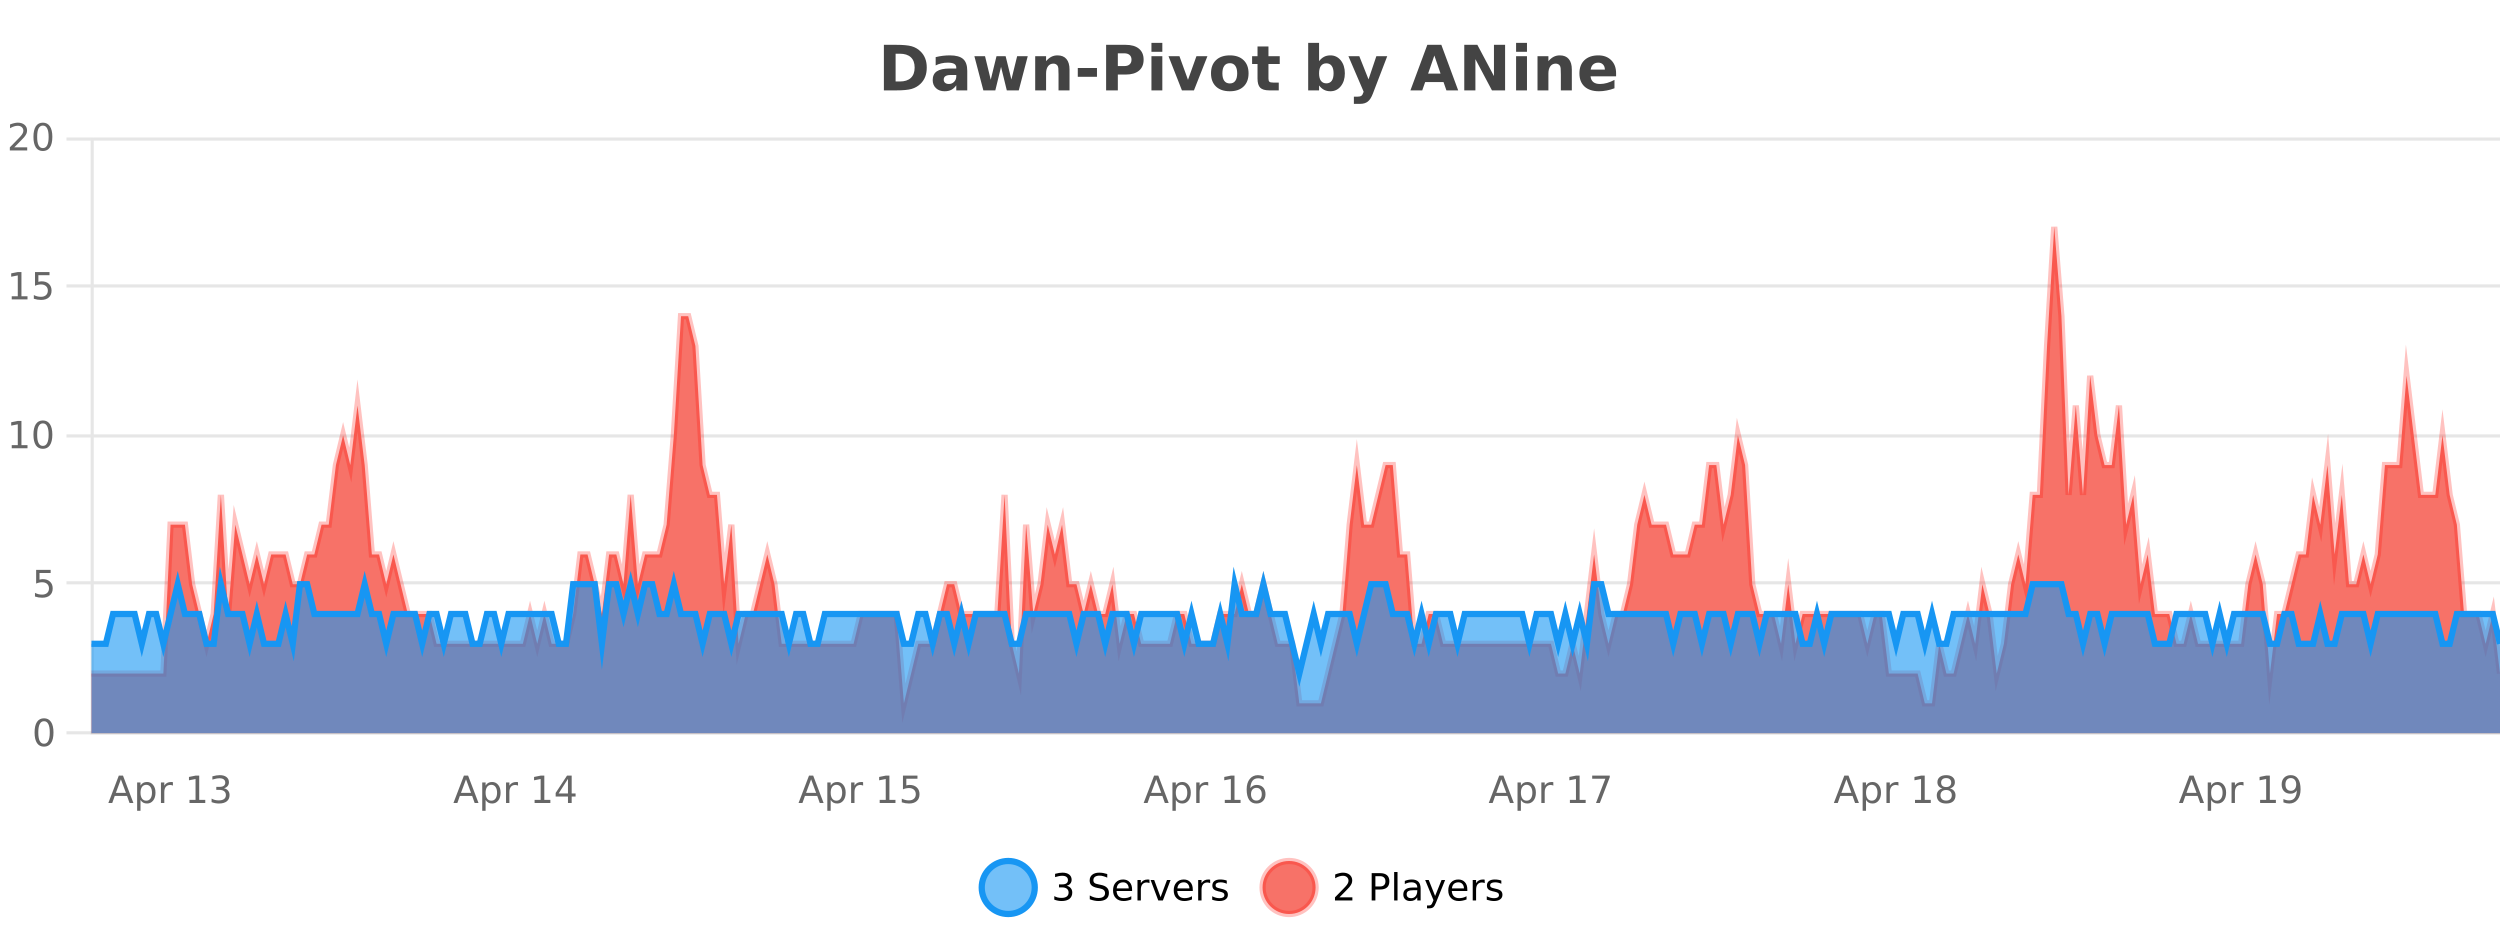
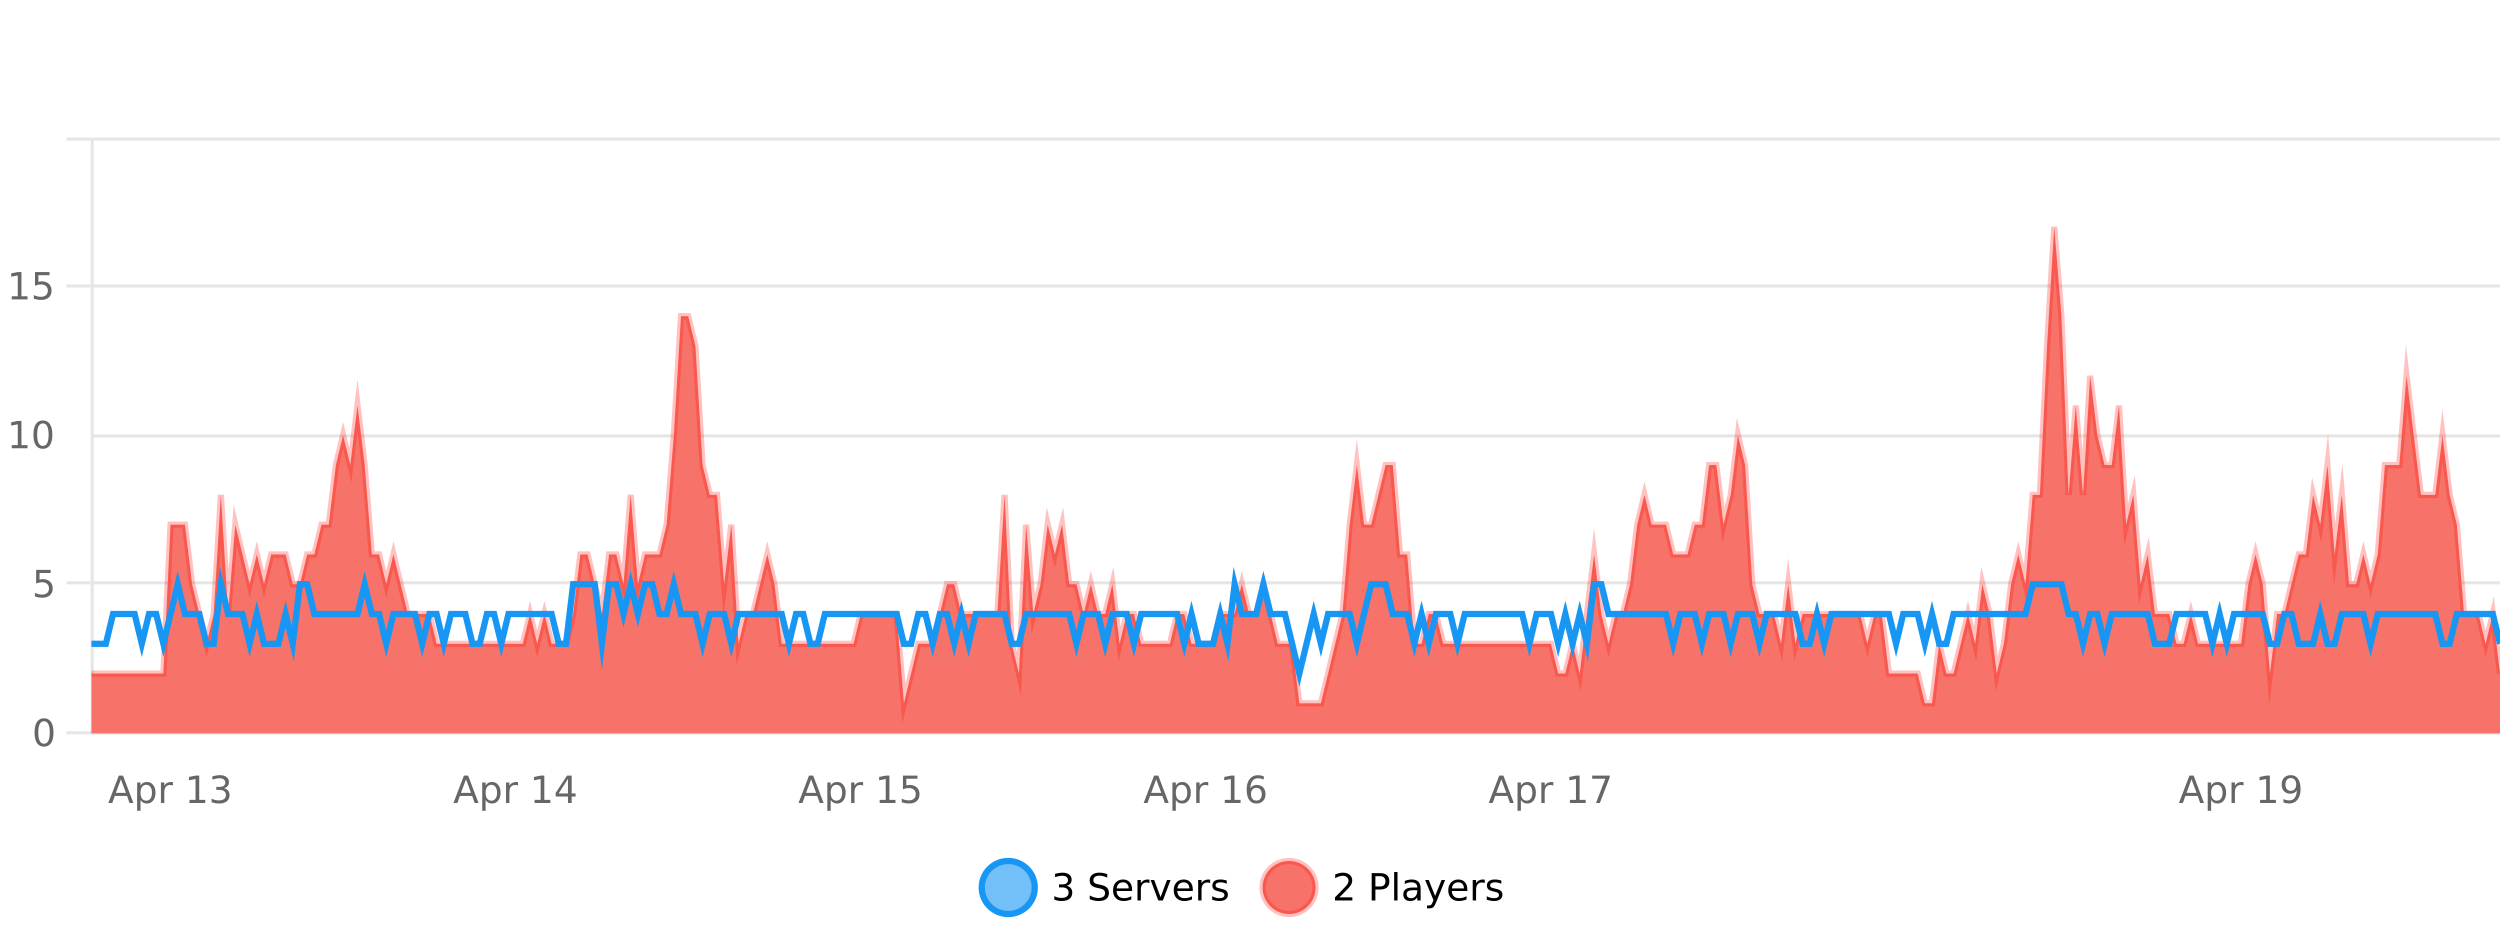
<svg xmlns="http://www.w3.org/2000/svg" width="800pt" height="300pt" viewBox="0 0 800 300" version="1.1">
  <defs>
    <clipPath id="clip1">
      <path d="M 285 263 L 360 263 L 360 300 L 285 300 Z M 285 263 " />
    </clipPath>
    <clipPath id="clip2">
      <path d="M 375 263 L 450 263 L 450 300 L 375 300 Z M 375 263 " />
    </clipPath>
    <clipPath id="clip3">
      <path d="M 29.27 72 L 800 72 L 800 234.602 L 29.27 234.602 Z M 29.27 72 " />
    </clipPath>
    <clipPath id="clip4">
      <path d="M 28.27 44 L 800 44 L 800 235.602 L 28.27 235.602 Z M 28.27 44 " />
    </clipPath>
    <clipPath id="clip5">
      <path d="M 29.27 186 L 800 186 L 800 234.602 L 29.27 234.602 Z M 29.27 186 " />
    </clipPath>
    <clipPath id="clip6">
      <path d="M 28.27 158 L 800 158 L 800 235.602 L 28.27 235.602 Z M 28.27 158 " />
    </clipPath>
  </defs>
  <g id="surface4307221">
    <rect x="0" y="0" width="800" height="300" style="fill:rgb(100%,100%,100%);fill-opacity:1;stroke:none;" />
    <path style="fill:none;stroke-width:1;stroke-linecap:butt;stroke-linejoin:miter;stroke:rgb(0%,0%,0%);stroke-opacity:0.098;stroke-miterlimit:10;" d="M 30 234.5 L 800 234.5 " />
    <path style="fill:none;stroke-width:1;stroke-linecap:butt;stroke-linejoin:miter;stroke:rgb(0%,0%,0%);stroke-opacity:0.098;stroke-miterlimit:10;" d="M 21.27 234.5 L 29 234.5 " />
    <path style="fill:none;stroke-width:1;stroke-linecap:butt;stroke-linejoin:miter;stroke:rgb(0%,0%,0%);stroke-opacity:0.098;stroke-miterlimit:10;" d="M 30 186.5 L 800 186.5 " />
    <path style="fill:none;stroke-width:1;stroke-linecap:butt;stroke-linejoin:miter;stroke:rgb(0%,0%,0%);stroke-opacity:0.098;stroke-miterlimit:10;" d="M 21.27 186.5 L 29 186.5 " />
    <path style="fill:none;stroke-width:1;stroke-linecap:butt;stroke-linejoin:miter;stroke:rgb(0%,0%,0%);stroke-opacity:0.098;stroke-miterlimit:10;" d="M 30 139.5 L 800 139.5 " />
-     <path style="fill:none;stroke-width:1;stroke-linecap:butt;stroke-linejoin:miter;stroke:rgb(0%,0%,0%);stroke-opacity:0.098;stroke-miterlimit:10;" d="M 21.27 139.5 L 29 139.5 " />
    <path style="fill:none;stroke-width:1;stroke-linecap:butt;stroke-linejoin:miter;stroke:rgb(0%,0%,0%);stroke-opacity:0.098;stroke-miterlimit:10;" d="M 30 91.5 L 800 91.5 " />
    <path style="fill:none;stroke-width:1;stroke-linecap:butt;stroke-linejoin:miter;stroke:rgb(0%,0%,0%);stroke-opacity:0.098;stroke-miterlimit:10;" d="M 21.27 91.5 L 29 91.5 " />
    <path style="fill:none;stroke-width:1;stroke-linecap:butt;stroke-linejoin:miter;stroke:rgb(0%,0%,0%);stroke-opacity:0.098;stroke-miterlimit:10;" d="M 30 44.5 L 800 44.5 " />
    <path style="fill:none;stroke-width:1;stroke-linecap:butt;stroke-linejoin:miter;stroke:rgb(0%,0%,0%);stroke-opacity:0.098;stroke-miterlimit:10;" d="M 21.27 44.5 L 29 44.5 " />
    <path style=" stroke:none;fill-rule:nonzero;fill:rgb(9.02%,58.824%,95.294%);fill-opacity:0.6;" d="M 331.121 284 C 331.121 288.688 327.324 292.484 322.637 292.484 C 317.953 292.484 314.152 288.688 314.152 284 C 314.152 279.312 317.953 275.516 322.637 275.516 C 327.324 275.516 331.121 279.312 331.121 284 Z M 331.121 284 " />
    <g clip-path="url(#clip1)" clip-rule="nonzero">
      <path style="fill:none;stroke-width:2;stroke-linecap:butt;stroke-linejoin:miter;stroke:rgb(9.02%,58.824%,95.294%);stroke-opacity:1;stroke-miterlimit:10;" d="M 331.121 284 C 331.121 288.688 327.324 292.484 322.637 292.484 C 317.953 292.484 314.152 288.688 314.152 284 C 314.152 279.312 317.953 275.516 322.637 275.516 C 327.324 275.516 331.121 279.312 331.121 284 Z M 331.121 284 " />
    </g>
    <path style=" stroke:none;fill-rule:nonzero;fill:rgb(0%,0%,0%);fill-opacity:1;" d="M 341.328 283.438 C 341.891 283.562 342.328 283.82 342.641 284.203 C 342.961 284.578 343.125 285.047 343.125 285.609 C 343.125 286.477 342.828 287.148 342.234 287.625 C 341.641 288.094 340.797 288.328 339.703 288.328 C 339.336 288.328 338.957 288.289 338.562 288.219 C 338.176 288.148 337.781 288.039 337.375 287.891 L 337.375 286.75 C 337.695 286.938 338.051 287.086 338.438 287.188 C 338.832 287.281 339.242 287.328 339.672 287.328 C 340.41 287.328 340.973 287.184 341.359 286.891 C 341.754 286.602 341.953 286.172 341.953 285.609 C 341.953 285.102 341.77 284.699 341.406 284.406 C 341.039 284.117 340.539 283.969 339.906 283.969 L 338.875 283.969 L 338.875 283 L 339.953 283 C 340.523 283 340.969 282.887 341.281 282.656 C 341.594 282.418 341.75 282.078 341.75 281.641 C 341.75 281.195 341.586 280.852 341.266 280.609 C 340.953 280.371 340.5 280.25 339.906 280.25 C 339.57 280.25 339.219 280.289 338.844 280.359 C 338.477 280.422 338.07 280.527 337.625 280.672 L 337.625 279.625 C 338.082 279.5 338.504 279.406 338.891 279.344 C 339.285 279.281 339.656 279.25 340 279.25 C 340.906 279.25 341.617 279.453 342.141 279.859 C 342.66 280.266 342.922 280.82 342.922 281.516 C 342.922 282.008 342.781 282.418 342.5 282.75 C 342.227 283.086 341.836 283.312 341.328 283.438 Z M 354.32 279.688 L 354.32 280.844 C 353.871 280.637 353.445 280.48 353.039 280.375 C 352.641 280.262 352.262 280.203 351.898 280.203 C 351.25 280.203 350.75 280.328 350.398 280.578 C 350.055 280.828 349.883 281.188 349.883 281.656 C 349.883 282.043 349.996 282.336 350.227 282.531 C 350.453 282.73 350.898 282.887 351.555 283 L 352.258 283.156 C 353.141 283.324 353.793 283.621 354.211 284.047 C 354.637 284.465 354.852 285.027 354.852 285.734 C 354.852 286.59 354.562 287.234 353.992 287.672 C 353.43 288.109 352.594 288.328 351.492 288.328 C 351.086 288.328 350.648 288.281 350.18 288.188 C 349.711 288.094 349.227 287.953 348.727 287.766 L 348.727 286.547 C 349.203 286.82 349.672 287.023 350.133 287.156 C 350.602 287.293 351.055 287.359 351.492 287.359 C 352.168 287.359 352.688 287.23 353.055 286.969 C 353.43 286.699 353.617 286.32 353.617 285.828 C 353.617 285.402 353.48 285.07 353.211 284.828 C 352.949 284.578 352.516 284.398 351.914 284.281 L 351.195 284.141 C 350.309 283.965 349.668 283.688 349.273 283.312 C 348.887 282.938 348.695 282.418 348.695 281.75 C 348.695 280.969 348.965 280.359 349.508 279.922 C 350.047 279.477 350.797 279.25 351.758 279.25 C 352.172 279.25 352.59 279.289 353.008 279.359 C 353.434 279.434 353.871 279.543 354.32 279.688 Z M 362.266 284.609 L 362.266 285.125 L 357.297 285.125 C 357.348 285.875 357.57 286.445 357.969 286.828 C 358.375 287.215 358.93 287.406 359.641 287.406 C 360.055 287.406 360.457 287.359 360.844 287.266 C 361.238 287.164 361.629 287.008 362.016 286.797 L 362.016 287.828 C 361.617 287.984 361.219 288.105 360.812 288.188 C 360.406 288.281 359.992 288.328 359.578 288.328 C 358.535 288.328 357.707 288.027 357.094 287.422 C 356.477 286.809 356.172 285.98 356.172 284.938 C 356.172 283.867 356.461 283.016 357.047 282.391 C 357.629 281.758 358.41 281.438 359.391 281.438 C 360.273 281.438 360.973 281.727 361.484 282.297 C 362.004 282.859 362.266 283.633 362.266 284.609 Z M 361.188 284.281 C 361.176 283.699 361.008 283.23 360.688 282.875 C 360.363 282.523 359.938 282.344 359.406 282.344 C 358.801 282.344 358.316 282.516 357.953 282.859 C 357.598 283.203 357.395 283.684 357.344 284.297 Z M 367.836 282.594 C 367.711 282.531 367.574 282.484 367.43 282.453 C 367.293 282.414 367.137 282.391 366.961 282.391 C 366.355 282.391 365.887 282.59 365.555 282.984 C 365.23 283.383 365.07 283.953 365.07 284.703 L 365.07 288.156 L 363.992 288.156 L 363.992 281.594 L 365.07 281.594 L 365.07 282.609 C 365.297 282.215 365.594 281.922 365.961 281.734 C 366.324 281.539 366.766 281.438 367.289 281.438 C 367.359 281.438 367.438 281.445 367.523 281.453 C 367.617 281.465 367.715 281.48 367.82 281.5 Z M 368.195 281.594 L 369.336 281.594 L 371.383 287.094 L 373.445 281.594 L 374.586 281.594 L 372.117 288.156 L 370.648 288.156 Z M 381.688 284.609 L 381.688 285.125 L 376.719 285.125 C 376.77 285.875 376.992 286.445 377.391 286.828 C 377.797 287.215 378.352 287.406 379.062 287.406 C 379.477 287.406 379.879 287.359 380.266 287.266 C 380.66 287.164 381.051 287.008 381.438 286.797 L 381.438 287.828 C 381.039 287.984 380.641 288.105 380.234 288.188 C 379.828 288.281 379.414 288.328 379 288.328 C 377.957 288.328 377.129 288.027 376.516 287.422 C 375.898 286.809 375.594 285.98 375.594 284.938 C 375.594 283.867 375.883 283.016 376.469 282.391 C 377.051 281.758 377.832 281.438 378.812 281.438 C 379.695 281.438 380.395 281.727 380.906 282.297 C 381.426 282.859 381.688 283.633 381.688 284.609 Z M 380.609 284.281 C 380.598 283.699 380.43 283.23 380.109 282.875 C 379.785 282.523 379.359 282.344 378.828 282.344 C 378.223 282.344 377.738 282.516 377.375 282.859 C 377.02 283.203 376.816 283.684 376.766 284.297 Z M 387.258 282.594 C 387.133 282.531 386.996 282.484 386.852 282.453 C 386.715 282.414 386.559 282.391 386.383 282.391 C 385.777 282.391 385.309 282.59 384.977 282.984 C 384.652 283.383 384.492 283.953 384.492 284.703 L 384.492 288.156 L 383.414 288.156 L 383.414 281.594 L 384.492 281.594 L 384.492 282.609 C 384.719 282.215 385.016 281.922 385.383 281.734 C 385.746 281.539 386.188 281.438 386.711 281.438 C 386.781 281.438 386.859 281.445 386.945 281.453 C 387.039 281.465 387.137 281.48 387.242 281.5 Z M 392.562 281.781 L 392.562 282.812 C 392.258 282.656 391.941 282.543 391.609 282.469 C 391.285 282.387 390.945 282.344 390.594 282.344 C 390.062 282.344 389.66 282.43 389.391 282.594 C 389.117 282.75 388.984 282.996 388.984 283.328 C 388.984 283.578 389.078 283.777 389.266 283.922 C 389.461 284.059 389.852 284.188 390.438 284.312 L 390.797 284.406 C 391.566 284.562 392.113 284.793 392.438 285.094 C 392.758 285.398 392.922 285.812 392.922 286.344 C 392.922 286.961 392.676 287.445 392.188 287.797 C 391.707 288.152 391.047 288.328 390.203 288.328 C 389.848 288.328 389.477 288.289 389.094 288.219 C 388.719 288.156 388.32 288.059 387.906 287.922 L 387.906 286.797 C 388.301 287.008 388.691 287.164 389.078 287.266 C 389.461 287.371 389.848 287.422 390.234 287.422 C 390.734 287.422 391.117 287.34 391.391 287.172 C 391.672 286.996 391.812 286.746 391.812 286.422 C 391.812 286.133 391.711 285.906 391.516 285.75 C 391.316 285.594 390.883 285.445 390.219 285.297 L 389.844 285.219 C 389.176 285.074 388.691 284.855 388.391 284.562 C 388.098 284.273 387.953 283.875 387.953 283.375 C 387.953 282.75 388.172 282.273 388.609 281.938 C 389.047 281.605 389.664 281.438 390.469 281.438 C 390.863 281.438 391.238 281.469 391.594 281.531 C 391.945 281.586 392.27 281.668 392.562 281.781 Z M 332.637 277.016 " />
    <path style=" stroke:none;fill-rule:nonzero;fill:rgb(96.863%,44.706%,40.784%);fill-opacity:1;" d="M 420.988 284 C 420.988 288.688 417.191 292.484 412.504 292.484 C 407.82 292.484 404.02 288.688 404.02 284 C 404.02 279.312 407.82 275.516 412.504 275.516 C 417.191 275.516 420.988 279.312 420.988 284 Z M 420.988 284 " />
    <g clip-path="url(#clip2)" clip-rule="nonzero">
      <path style="fill:none;stroke-width:2;stroke-linecap:butt;stroke-linejoin:miter;stroke:rgb(100%,4.706%,0%);stroke-opacity:0.247;stroke-miterlimit:10;" d="M 420.988 284 C 420.988 288.688 417.191 292.484 412.504 292.484 C 407.82 292.484 404.02 288.688 404.02 284 C 404.02 279.312 407.82 275.516 412.504 275.516 C 417.191 275.516 420.988 279.312 420.988 284 Z M 420.988 284 " />
    </g>
    <path style=" stroke:none;fill-rule:nonzero;fill:rgb(0%,0%,0%);fill-opacity:1;" d="M 428.617 287.156 L 432.758 287.156 L 432.758 288.156 L 427.195 288.156 L 427.195 287.156 C 427.641 286.699 428.25 286.078 429.023 285.297 C 429.805 284.508 430.293 283.996 430.492 283.766 C 430.875 283.352 431.141 282.996 431.289 282.703 C 431.445 282.402 431.523 282.109 431.523 281.828 C 431.523 281.359 431.355 280.98 431.023 280.688 C 430.699 280.398 430.277 280.25 429.758 280.25 C 429.383 280.25 428.984 280.312 428.57 280.438 C 428.164 280.562 427.727 280.762 427.258 281.031 L 427.258 279.828 C 427.734 279.641 428.18 279.5 428.586 279.406 C 429 279.305 429.383 279.25 429.727 279.25 C 430.633 279.25 431.355 279.48 431.898 279.938 C 432.438 280.387 432.711 280.992 432.711 281.75 C 432.711 282.105 432.641 282.445 432.508 282.766 C 432.371 283.09 432.125 283.469 431.773 283.906 C 431.668 284.023 431.355 284.352 430.836 284.891 C 430.312 285.434 429.574 286.188 428.617 287.156 Z M 440.125 280.375 L 440.125 283.672 L 441.609 283.672 C 442.16 283.672 442.586 283.531 442.891 283.25 C 443.191 282.961 443.344 282.547 443.344 282.016 C 443.344 281.496 443.191 281.094 442.891 280.812 C 442.586 280.523 442.16 280.375 441.609 280.375 Z M 438.938 279.406 L 441.609 279.406 C 442.598 279.406 443.344 279.633 443.844 280.078 C 444.344 280.516 444.594 281.164 444.594 282.016 C 444.594 282.883 444.344 283.539 443.844 283.984 C 443.344 284.422 442.598 284.641 441.609 284.641 L 440.125 284.641 L 440.125 288.156 L 438.938 288.156 Z M 446.129 279.031 L 447.207 279.031 L 447.207 288.156 L 446.129 288.156 Z M 452.445 284.859 C 451.578 284.859 450.977 284.961 450.633 285.156 C 450.297 285.355 450.133 285.695 450.133 286.172 C 450.133 286.559 450.258 286.867 450.508 287.094 C 450.766 287.312 451.109 287.422 451.539 287.422 C 452.141 287.422 452.621 287.215 452.977 286.797 C 453.34 286.371 453.523 285.805 453.523 285.094 L 453.523 284.859 Z M 454.602 284.406 L 454.602 288.156 L 453.523 288.156 L 453.523 287.156 C 453.273 287.555 452.965 287.852 452.602 288.047 C 452.234 288.234 451.789 288.328 451.258 288.328 C 450.578 288.328 450.043 288.141 449.648 287.766 C 449.25 287.383 449.055 286.875 449.055 286.25 C 449.055 285.512 449.297 284.953 449.789 284.578 C 450.289 284.203 451.027 284.016 452.008 284.016 L 453.523 284.016 L 453.523 283.906 C 453.523 283.406 453.355 283.023 453.023 282.75 C 452.699 282.48 452.246 282.344 451.664 282.344 C 451.289 282.344 450.918 282.391 450.555 282.484 C 450.199 282.578 449.859 282.715 449.539 282.891 L 449.539 281.891 C 449.934 281.734 450.312 281.621 450.68 281.547 C 451.055 281.477 451.418 281.438 451.773 281.438 C 452.719 281.438 453.43 281.684 453.898 282.172 C 454.367 282.664 454.602 283.406 454.602 284.406 Z M 459.551 288.766 C 459.246 289.547 458.949 290.055 458.66 290.297 C 458.367 290.535 457.98 290.656 457.504 290.656 L 456.645 290.656 L 456.645 289.75 L 457.27 289.75 C 457.57 289.75 457.801 289.676 457.957 289.531 C 458.121 289.395 458.305 289.066 458.504 288.547 L 458.707 288.047 L 456.051 281.594 L 457.191 281.594 L 459.238 286.719 L 461.301 281.594 L 462.441 281.594 Z M 469.543 284.609 L 469.543 285.125 L 464.574 285.125 C 464.625 285.875 464.848 286.445 465.246 286.828 C 465.652 287.215 466.207 287.406 466.918 287.406 C 467.332 287.406 467.734 287.359 468.121 287.266 C 468.516 287.164 468.906 287.008 469.293 286.797 L 469.293 287.828 C 468.895 287.984 468.496 288.105 468.09 288.188 C 467.684 288.281 467.27 288.328 466.855 288.328 C 465.812 288.328 464.984 288.027 464.371 287.422 C 463.754 286.809 463.449 285.98 463.449 284.938 C 463.449 283.867 463.738 283.016 464.324 282.391 C 464.906 281.758 465.688 281.438 466.668 281.438 C 467.551 281.438 468.25 281.727 468.762 282.297 C 469.281 282.859 469.543 283.633 469.543 284.609 Z M 468.465 284.281 C 468.453 283.699 468.285 283.23 467.965 282.875 C 467.641 282.523 467.215 282.344 466.684 282.344 C 466.078 282.344 465.594 282.516 465.23 282.859 C 464.875 283.203 464.672 283.684 464.621 284.297 Z M 475.113 282.594 C 474.988 282.531 474.852 282.484 474.707 282.453 C 474.57 282.414 474.414 282.391 474.238 282.391 C 473.633 282.391 473.164 282.59 472.832 282.984 C 472.508 283.383 472.348 283.953 472.348 284.703 L 472.348 288.156 L 471.27 288.156 L 471.27 281.594 L 472.348 281.594 L 472.348 282.609 C 472.574 282.215 472.871 281.922 473.238 281.734 C 473.602 281.539 474.043 281.438 474.566 281.438 C 474.637 281.438 474.715 281.445 474.801 281.453 C 474.895 281.465 474.992 281.48 475.098 281.5 Z M 480.422 281.781 L 480.422 282.812 C 480.117 282.656 479.801 282.543 479.469 282.469 C 479.145 282.387 478.805 282.344 478.453 282.344 C 477.922 282.344 477.52 282.43 477.25 282.594 C 476.977 282.75 476.844 282.996 476.844 283.328 C 476.844 283.578 476.938 283.777 477.125 283.922 C 477.32 284.059 477.711 284.188 478.297 284.312 L 478.656 284.406 C 479.426 284.562 479.973 284.793 480.297 285.094 C 480.617 285.398 480.781 285.812 480.781 286.344 C 480.781 286.961 480.535 287.445 480.047 287.797 C 479.566 288.152 478.906 288.328 478.062 288.328 C 477.707 288.328 477.336 288.289 476.953 288.219 C 476.578 288.156 476.18 288.059 475.766 287.922 L 475.766 286.797 C 476.16 287.008 476.551 287.164 476.938 287.266 C 477.32 287.371 477.707 287.422 478.094 287.422 C 478.594 287.422 478.977 287.34 479.25 287.172 C 479.531 286.996 479.672 286.746 479.672 286.422 C 479.672 286.133 479.57 285.906 479.375 285.75 C 479.176 285.594 478.742 285.445 478.078 285.297 L 477.703 285.219 C 477.035 285.074 476.551 284.855 476.25 284.562 C 475.957 284.273 475.812 283.875 475.812 283.375 C 475.812 282.75 476.031 282.273 476.469 281.938 C 476.906 281.605 477.523 281.438 478.328 281.438 C 478.723 281.438 479.098 281.469 479.453 281.531 C 479.805 281.586 480.129 281.668 480.422 281.781 Z M 422.504 277.016 " />
-     <path style=" stroke:none;fill-rule:nonzero;fill:rgb(26.667%,26.667%,26.667%);fill-opacity:1;" d="M 286.594 17.188 L 286.594 26.078 L 287.938 26.078 C 289.477 26.078 290.656 25.699 291.469 24.938 C 292.281 24.18 292.688 23.07 292.688 21.609 C 292.688 20.172 292.281 19.078 291.469 18.328 C 290.664 17.57 289.488 17.188 287.938 17.188 Z M 282.844 14.344 L 286.797 14.344 C 289.016 14.344 290.664 14.5 291.75 14.812 C 292.832 15.125 293.758 15.664 294.531 16.422 C 295.219 17.078 295.727 17.84 296.062 18.703 C 296.395 19.559 296.562 20.527 296.562 21.609 C 296.562 22.715 296.395 23.699 296.062 24.562 C 295.727 25.43 295.219 26.188 294.531 26.844 C 293.75 27.594 292.812 28.133 291.719 28.453 C 290.625 28.766 288.984 28.922 286.797 28.922 L 282.844 28.922 Z M 304.18 24 C 303.449 24 302.902 24.125 302.539 24.375 C 302.172 24.617 301.992 24.98 301.992 25.469 C 301.992 25.906 302.137 26.25 302.43 26.5 C 302.73 26.75 303.141 26.875 303.664 26.875 C 304.32 26.875 304.871 26.641 305.32 26.172 C 305.777 25.703 306.008 25.117 306.008 24.406 L 306.008 24 Z M 309.523 22.688 L 309.523 28.922 L 306.008 28.922 L 306.008 27.297 C 305.539 27.965 305.008 28.449 304.414 28.75 C 303.828 29.051 303.117 29.203 302.273 29.203 C 301.148 29.203 300.23 28.875 299.523 28.219 C 298.812 27.555 298.461 26.695 298.461 25.641 C 298.461 24.359 298.898 23.422 299.773 22.828 C 300.656 22.227 302.047 21.922 303.945 21.922 L 306.008 21.922 L 306.008 21.641 C 306.008 21.09 305.789 20.688 305.352 20.438 C 304.914 20.18 304.23 20.047 303.305 20.047 C 302.555 20.047 301.855 20.125 301.211 20.281 C 300.562 20.43 299.965 20.648 299.414 20.938 L 299.414 18.281 C 300.164 18.094 300.914 17.953 301.664 17.859 C 302.422 17.766 303.184 17.719 303.945 17.719 C 305.914 17.719 307.336 18.109 308.211 18.891 C 309.086 19.664 309.523 20.93 309.523 22.688 Z M 311.801 17.984 L 315.207 17.984 L 317.035 25.516 L 318.879 17.984 L 321.801 17.984 L 323.645 25.438 L 325.488 17.984 L 328.879 17.984 L 326.004 28.922 L 322.176 28.922 L 320.332 21.406 L 318.504 28.922 L 314.676 28.922 Z M 342.246 22.266 L 342.246 28.922 L 338.73 28.922 L 338.73 23.828 C 338.73 22.883 338.707 22.23 338.668 21.875 C 338.625 21.512 338.551 21.246 338.449 21.078 C 338.312 20.852 338.125 20.672 337.887 20.547 C 337.656 20.422 337.391 20.359 337.09 20.359 C 336.359 20.359 335.785 20.641 335.371 21.203 C 334.953 21.766 334.746 22.547 334.746 23.547 L 334.746 28.922 L 331.262 28.922 L 331.262 17.984 L 334.746 17.984 L 334.746 19.578 C 335.277 18.945 335.84 18.477 336.434 18.172 C 337.027 17.871 337.676 17.719 338.387 17.719 C 339.656 17.719 340.613 18.109 341.262 18.891 C 341.918 19.664 342.246 20.789 342.246 22.266 Z M 344.891 21.75 L 351.031 21.75 L 351.031 24.578 L 344.891 24.578 Z M 353.957 14.344 L 360.191 14.344 C 362.043 14.344 363.465 14.758 364.457 15.578 C 365.457 16.402 365.957 17.574 365.957 19.094 C 365.957 20.625 365.457 21.805 364.457 22.625 C 363.465 23.449 362.043 23.859 360.191 23.859 L 357.707 23.859 L 357.707 28.922 L 353.957 28.922 Z M 357.707 17.062 L 357.707 21.141 L 359.785 21.141 C 360.512 21.141 361.074 20.965 361.473 20.609 C 361.879 20.258 362.082 19.75 362.082 19.094 C 362.082 18.449 361.879 17.949 361.473 17.594 C 361.074 17.242 360.512 17.062 359.785 17.062 Z M 368.461 17.984 L 371.945 17.984 L 371.945 28.922 L 368.461 28.922 Z M 368.461 13.719 L 371.945 13.719 L 371.945 16.578 L 368.461 16.578 Z M 373.922 17.984 L 377.422 17.984 L 380.156 25.547 L 382.859 17.984 L 386.375 17.984 L 382.062 28.922 L 378.219 28.922 Z M 393.555 20.219 C 392.773 20.219 392.18 20.5 391.773 21.062 C 391.367 21.617 391.164 22.418 391.164 23.469 C 391.164 24.512 391.367 25.312 391.773 25.875 C 392.18 26.43 392.773 26.703 393.555 26.703 C 394.312 26.703 394.891 26.43 395.289 25.875 C 395.695 25.312 395.898 24.512 395.898 23.469 C 395.898 22.418 395.695 21.617 395.289 21.062 C 394.891 20.5 394.312 20.219 393.555 20.219 Z M 393.555 17.719 C 395.43 17.719 396.891 18.23 397.945 19.25 C 399.008 20.262 399.539 21.668 399.539 23.469 C 399.539 25.262 399.008 26.668 397.945 27.688 C 396.891 28.699 395.43 29.203 393.555 29.203 C 391.656 29.203 390.18 28.699 389.117 27.688 C 388.055 26.668 387.523 25.262 387.523 23.469 C 387.523 21.668 388.055 20.262 389.117 19.25 C 390.18 18.23 391.656 17.719 393.555 17.719 Z M 405.906 14.875 L 405.906 17.984 L 409.516 17.984 L 409.516 20.484 L 405.906 20.484 L 405.906 25.125 C 405.906 25.637 406.004 25.98 406.203 26.156 C 406.41 26.336 406.812 26.422 407.406 26.422 L 409.203 26.422 L 409.203 28.922 L 406.203 28.922 C 404.828 28.922 403.848 28.637 403.266 28.062 C 402.691 27.48 402.406 26.5 402.406 25.125 L 402.406 20.484 L 400.672 20.484 L 400.672 17.984 L 402.406 17.984 L 402.406 14.875 Z M 424.43 26.672 C 425.18 26.672 425.75 26.402 426.148 25.859 C 426.543 25.309 426.742 24.512 426.742 23.469 C 426.742 22.43 426.543 21.637 426.148 21.094 C 425.75 20.543 425.18 20.266 424.43 20.266 C 423.68 20.266 423.102 20.543 422.695 21.094 C 422.297 21.637 422.102 22.43 422.102 23.469 C 422.102 24.5 422.297 25.293 422.695 25.844 C 423.102 26.398 423.68 26.672 424.43 26.672 Z M 422.102 19.578 C 422.59 18.945 423.125 18.477 423.711 18.172 C 424.293 17.871 424.965 17.719 425.727 17.719 C 427.078 17.719 428.188 18.258 429.055 19.328 C 429.918 20.402 430.352 21.781 430.352 23.469 C 430.352 25.148 429.918 26.523 429.055 27.594 C 428.188 28.668 427.078 29.203 425.727 29.203 C 424.965 29.203 424.293 29.051 423.711 28.75 C 423.125 28.449 422.59 27.98 422.102 27.344 L 422.102 28.922 L 418.617 28.922 L 418.617 13.719 L 422.102 13.719 Z M 431.492 17.984 L 434.977 17.984 L 437.93 25.406 L 440.43 17.984 L 443.914 17.984 L 439.32 29.953 C 438.859 31.172 438.32 32.02 437.695 32.5 C 437.078 32.988 436.273 33.234 435.273 33.234 L 433.242 33.234 L 433.242 30.938 L 434.336 30.938 C 434.93 30.938 435.359 30.844 435.633 30.656 C 435.902 30.469 436.109 30.129 436.258 29.641 L 436.367 29.344 Z M 461.93 26.266 L 456.055 26.266 L 455.117 28.922 L 451.336 28.922 L 456.742 14.344 L 461.227 14.344 L 466.617 28.922 L 462.852 28.922 Z M 456.992 23.562 L 460.977 23.562 L 458.992 17.766 Z M 468.566 14.344 L 472.754 14.344 L 478.066 24.344 L 478.066 14.344 L 481.629 14.344 L 481.629 28.922 L 477.426 28.922 L 472.129 18.922 L 472.129 28.922 L 468.566 28.922 Z M 485.148 17.984 L 488.633 17.984 L 488.633 28.922 L 485.148 28.922 Z M 485.148 13.719 L 488.633 13.719 L 488.633 16.578 L 485.148 16.578 Z M 502.988 22.266 L 502.988 28.922 L 499.473 28.922 L 499.473 23.828 C 499.473 22.883 499.449 22.23 499.41 21.875 C 499.367 21.512 499.293 21.246 499.191 21.078 C 499.055 20.852 498.867 20.672 498.629 20.547 C 498.398 20.422 498.133 20.359 497.832 20.359 C 497.102 20.359 496.527 20.641 496.113 21.203 C 495.695 21.766 495.488 22.547 495.488 23.547 L 495.488 28.922 L 492.004 28.922 L 492.004 17.984 L 495.488 17.984 L 495.488 19.578 C 496.02 18.945 496.582 18.477 497.176 18.172 C 497.77 17.871 498.418 17.719 499.129 17.719 C 500.398 17.719 501.355 18.109 502.004 18.891 C 502.66 19.664 502.988 20.789 502.988 22.266 Z M 517.148 23.422 L 517.148 24.422 L 508.977 24.422 C 509.059 25.246 509.355 25.859 509.867 26.266 C 510.375 26.672 511.086 26.875 511.992 26.875 C 512.73 26.875 513.484 26.766 514.258 26.547 C 515.027 26.328 515.82 26 516.633 25.562 L 516.633 28.25 C 515.809 28.562 514.98 28.797 514.148 28.953 C 513.324 29.117 512.5 29.203 511.68 29.203 C 509.699 29.203 508.156 28.703 507.055 27.703 C 505.961 26.695 505.414 25.281 505.414 23.469 C 505.414 21.68 505.949 20.273 507.023 19.25 C 508.105 18.23 509.59 17.719 511.477 17.719 C 513.195 17.719 514.57 18.242 515.602 19.281 C 516.633 20.312 517.148 21.695 517.148 23.422 Z M 513.555 22.266 C 513.555 21.602 513.359 21.062 512.977 20.656 C 512.59 20.25 512.086 20.047 511.461 20.047 C 510.781 20.047 510.23 20.242 509.805 20.625 C 509.387 21 509.125 21.547 509.023 22.266 Z M 281 10.359 " />
    <path style="fill:none;stroke-width:1;stroke-linecap:butt;stroke-linejoin:miter;stroke:rgb(0%,0%,0%);stroke-opacity:0.098;stroke-miterlimit:10;" d="M 29 234.5 L 801 234.5 " />
    <path style=" stroke:none;fill-rule:nonzero;fill:rgb(40%,40%,40%);fill-opacity:1;" d="M 38.688 249.375 L 37.078 253.719 L 40.297 253.719 Z M 38.016 248.203 L 39.359 248.203 L 42.688 256.953 L 41.453 256.953 L 40.656 254.703 L 36.719 254.703 L 35.922 256.953 L 34.672 256.953 Z M 44.961 255.969 L 44.961 259.453 L 43.883 259.453 L 43.883 250.391 L 44.961 250.391 L 44.961 251.391 C 45.188 250.996 45.477 250.703 45.82 250.516 C 46.164 250.328 46.574 250.234 47.055 250.234 C 47.855 250.234 48.508 250.555 49.008 251.188 C 49.508 251.812 49.758 252.641 49.758 253.672 C 49.758 254.703 49.508 255.539 49.008 256.172 C 48.508 256.809 47.855 257.125 47.055 257.125 C 46.574 257.125 46.164 257.031 45.82 256.844 C 45.477 256.648 45.188 256.355 44.961 255.969 Z M 48.633 253.672 C 48.633 252.883 48.465 252.262 48.133 251.812 C 47.809 251.367 47.367 251.141 46.805 251.141 C 46.23 251.141 45.777 251.367 45.445 251.812 C 45.121 252.262 44.961 252.883 44.961 253.672 C 44.961 254.465 45.121 255.09 45.445 255.547 C 45.777 255.996 46.23 256.219 46.805 256.219 C 47.367 256.219 47.809 255.996 48.133 255.547 C 48.465 255.09 48.633 254.465 48.633 253.672 Z M 55.344 251.391 C 55.219 251.328 55.082 251.281 54.938 251.25 C 54.801 251.211 54.645 251.188 54.469 251.188 C 53.863 251.188 53.395 251.387 53.062 251.781 C 52.738 252.18 52.578 252.75 52.578 253.5 L 52.578 256.953 L 51.5 256.953 L 51.5 250.391 L 52.578 250.391 L 52.578 251.406 C 52.805 251.012 53.102 250.719 53.469 250.531 C 53.832 250.336 54.273 250.234 54.797 250.234 C 54.867 250.234 54.945 250.242 55.031 250.25 C 55.125 250.262 55.223 250.277 55.328 250.297 Z M 60.637 255.953 L 62.574 255.953 L 62.574 249.281 L 60.465 249.703 L 60.465 248.625 L 62.559 248.203 L 63.746 248.203 L 63.746 255.953 L 65.684 255.953 L 65.684 256.953 L 60.637 256.953 Z M 71.664 252.234 C 72.227 252.359 72.664 252.617 72.977 253 C 73.297 253.375 73.461 253.844 73.461 254.406 C 73.461 255.273 73.164 255.945 72.57 256.422 C 71.977 256.891 71.133 257.125 70.039 257.125 C 69.672 257.125 69.293 257.086 68.898 257.016 C 68.512 256.945 68.117 256.836 67.711 256.688 L 67.711 255.547 C 68.031 255.734 68.387 255.883 68.773 255.984 C 69.168 256.078 69.578 256.125 70.008 256.125 C 70.746 256.125 71.309 255.98 71.695 255.688 C 72.09 255.398 72.289 254.969 72.289 254.406 C 72.289 253.898 72.105 253.496 71.742 253.203 C 71.375 252.914 70.875 252.766 70.242 252.766 L 69.211 252.766 L 69.211 251.797 L 70.289 251.797 C 70.859 251.797 71.305 251.684 71.617 251.453 C 71.93 251.215 72.086 250.875 72.086 250.438 C 72.086 249.992 71.922 249.648 71.602 249.406 C 71.289 249.168 70.836 249.047 70.242 249.047 C 69.906 249.047 69.555 249.086 69.18 249.156 C 68.812 249.219 68.406 249.324 67.961 249.469 L 67.961 248.422 C 68.418 248.297 68.84 248.203 69.227 248.141 C 69.621 248.078 69.992 248.047 70.336 248.047 C 71.242 248.047 71.953 248.25 72.477 248.656 C 72.996 249.062 73.258 249.617 73.258 250.312 C 73.258 250.805 73.117 251.215 72.836 251.547 C 72.562 251.883 72.172 252.109 71.664 252.234 Z M 34.578 245.816 " />
    <path style=" stroke:none;fill-rule:nonzero;fill:rgb(40%,40%,40%);fill-opacity:1;" d="M 149.121 249.375 L 147.512 253.719 L 150.73 253.719 Z M 148.449 248.203 L 149.793 248.203 L 153.121 256.953 L 151.887 256.953 L 151.09 254.703 L 147.152 254.703 L 146.355 256.953 L 145.105 256.953 Z M 155.391 255.969 L 155.391 259.453 L 154.312 259.453 L 154.312 250.391 L 155.391 250.391 L 155.391 251.391 C 155.617 250.996 155.906 250.703 156.25 250.516 C 156.594 250.328 157.004 250.234 157.484 250.234 C 158.285 250.234 158.938 250.555 159.438 251.188 C 159.938 251.812 160.188 252.641 160.188 253.672 C 160.188 254.703 159.938 255.539 159.438 256.172 C 158.938 256.809 158.285 257.125 157.484 257.125 C 157.004 257.125 156.594 257.031 156.25 256.844 C 155.906 256.648 155.617 256.355 155.391 255.969 Z M 159.062 253.672 C 159.062 252.883 158.895 252.262 158.562 251.812 C 158.238 251.367 157.797 251.141 157.234 251.141 C 156.66 251.141 156.207 251.367 155.875 251.812 C 155.551 252.262 155.391 252.883 155.391 253.672 C 155.391 254.465 155.551 255.09 155.875 255.547 C 156.207 255.996 156.66 256.219 157.234 256.219 C 157.797 256.219 158.238 255.996 158.562 255.547 C 158.895 255.09 159.062 254.465 159.062 253.672 Z M 165.773 251.391 C 165.648 251.328 165.512 251.281 165.367 251.25 C 165.23 251.211 165.074 251.188 164.898 251.188 C 164.293 251.188 163.824 251.387 163.492 251.781 C 163.168 252.18 163.008 252.75 163.008 253.5 L 163.008 256.953 L 161.93 256.953 L 161.93 250.391 L 163.008 250.391 L 163.008 251.406 C 163.234 251.012 163.531 250.719 163.898 250.531 C 164.262 250.336 164.703 250.234 165.227 250.234 C 165.297 250.234 165.375 250.242 165.461 250.25 C 165.555 250.262 165.652 250.277 165.758 250.297 Z M 171.07 255.953 L 173.008 255.953 L 173.008 249.281 L 170.898 249.703 L 170.898 248.625 L 172.992 248.203 L 174.18 248.203 L 174.18 255.953 L 176.117 255.953 L 176.117 256.953 L 171.07 256.953 Z M 181.75 249.234 L 178.766 253.906 L 181.75 253.906 Z M 181.438 248.203 L 182.938 248.203 L 182.938 253.906 L 184.188 253.906 L 184.188 254.891 L 182.938 254.891 L 182.938 256.953 L 181.75 256.953 L 181.75 254.891 L 177.812 254.891 L 177.812 253.75 Z M 145.012 245.816 " />
    <path style=" stroke:none;fill-rule:nonzero;fill:rgb(40%,40%,40%);fill-opacity:1;" d="M 259.551 249.375 L 257.941 253.719 L 261.16 253.719 Z M 258.879 248.203 L 260.223 248.203 L 263.551 256.953 L 262.316 256.953 L 261.52 254.703 L 257.582 254.703 L 256.785 256.953 L 255.535 256.953 Z M 265.82 255.969 L 265.82 259.453 L 264.742 259.453 L 264.742 250.391 L 265.82 250.391 L 265.82 251.391 C 266.047 250.996 266.336 250.703 266.68 250.516 C 267.023 250.328 267.434 250.234 267.914 250.234 C 268.715 250.234 269.367 250.555 269.867 251.188 C 270.367 251.812 270.617 252.641 270.617 253.672 C 270.617 254.703 270.367 255.539 269.867 256.172 C 269.367 256.809 268.715 257.125 267.914 257.125 C 267.434 257.125 267.023 257.031 266.68 256.844 C 266.336 256.648 266.047 256.355 265.82 255.969 Z M 269.492 253.672 C 269.492 252.883 269.324 252.262 268.992 251.812 C 268.668 251.367 268.227 251.141 267.664 251.141 C 267.09 251.141 266.637 251.367 266.305 251.812 C 265.98 252.262 265.82 252.883 265.82 253.672 C 265.82 254.465 265.98 255.09 266.305 255.547 C 266.637 255.996 267.09 256.219 267.664 256.219 C 268.227 256.219 268.668 255.996 268.992 255.547 C 269.324 255.09 269.492 254.465 269.492 253.672 Z M 276.203 251.391 C 276.078 251.328 275.941 251.281 275.797 251.25 C 275.66 251.211 275.504 251.188 275.328 251.188 C 274.723 251.188 274.254 251.387 273.922 251.781 C 273.598 252.18 273.438 252.75 273.438 253.5 L 273.438 256.953 L 272.359 256.953 L 272.359 250.391 L 273.438 250.391 L 273.438 251.406 C 273.664 251.012 273.961 250.719 274.328 250.531 C 274.691 250.336 275.133 250.234 275.656 250.234 C 275.727 250.234 275.805 250.242 275.891 250.25 C 275.984 250.262 276.082 250.277 276.188 250.297 Z M 281.5 255.953 L 283.438 255.953 L 283.438 249.281 L 281.328 249.703 L 281.328 248.625 L 283.422 248.203 L 284.609 248.203 L 284.609 255.953 L 286.547 255.953 L 286.547 256.953 L 281.5 256.953 Z M 288.945 248.203 L 293.586 248.203 L 293.586 249.203 L 290.023 249.203 L 290.023 251.344 C 290.199 251.281 290.371 251.242 290.539 251.219 C 290.715 251.188 290.887 251.172 291.055 251.172 C 292.031 251.172 292.809 251.445 293.383 251.984 C 293.953 252.516 294.242 253.234 294.242 254.141 C 294.242 255.09 293.945 255.824 293.352 256.344 C 292.766 256.867 291.945 257.125 290.883 257.125 C 290.508 257.125 290.125 257.094 289.742 257.031 C 289.367 256.969 288.977 256.875 288.57 256.75 L 288.57 255.562 C 288.922 255.75 289.289 255.891 289.664 255.984 C 290.039 256.078 290.434 256.125 290.852 256.125 C 291.527 256.125 292.062 255.949 292.461 255.594 C 292.855 255.242 293.055 254.758 293.055 254.141 C 293.055 253.539 292.855 253.059 292.461 252.703 C 292.062 252.352 291.527 252.172 290.852 252.172 C 290.539 252.172 290.219 252.211 289.898 252.281 C 289.586 252.344 289.266 252.449 288.945 252.594 Z M 255.441 245.816 " />
    <path style=" stroke:none;fill-rule:nonzero;fill:rgb(40%,40%,40%);fill-opacity:1;" d="M 369.984 249.375 L 368.375 253.719 L 371.594 253.719 Z M 369.312 248.203 L 370.656 248.203 L 373.984 256.953 L 372.75 256.953 L 371.953 254.703 L 368.016 254.703 L 367.219 256.953 L 365.969 256.953 Z M 376.258 255.969 L 376.258 259.453 L 375.18 259.453 L 375.18 250.391 L 376.258 250.391 L 376.258 251.391 C 376.484 250.996 376.773 250.703 377.117 250.516 C 377.461 250.328 377.871 250.234 378.352 250.234 C 379.152 250.234 379.805 250.555 380.305 251.188 C 380.805 251.812 381.055 252.641 381.055 253.672 C 381.055 254.703 380.805 255.539 380.305 256.172 C 379.805 256.809 379.152 257.125 378.352 257.125 C 377.871 257.125 377.461 257.031 377.117 256.844 C 376.773 256.648 376.484 256.355 376.258 255.969 Z M 379.93 253.672 C 379.93 252.883 379.762 252.262 379.43 251.812 C 379.105 251.367 378.664 251.141 378.102 251.141 C 377.527 251.141 377.074 251.367 376.742 251.812 C 376.418 252.262 376.258 252.883 376.258 253.672 C 376.258 254.465 376.418 255.09 376.742 255.547 C 377.074 255.996 377.527 256.219 378.102 256.219 C 378.664 256.219 379.105 255.996 379.43 255.547 C 379.762 255.09 379.93 254.465 379.93 253.672 Z M 386.641 251.391 C 386.516 251.328 386.379 251.281 386.234 251.25 C 386.098 251.211 385.941 251.188 385.766 251.188 C 385.16 251.188 384.691 251.387 384.359 251.781 C 384.035 252.18 383.875 252.75 383.875 253.5 L 383.875 256.953 L 382.797 256.953 L 382.797 250.391 L 383.875 250.391 L 383.875 251.406 C 384.102 251.012 384.398 250.719 384.766 250.531 C 385.129 250.336 385.57 250.234 386.094 250.234 C 386.164 250.234 386.242 250.242 386.328 250.25 C 386.422 250.262 386.52 250.277 386.625 250.297 Z M 391.934 255.953 L 393.871 255.953 L 393.871 249.281 L 391.762 249.703 L 391.762 248.625 L 393.855 248.203 L 395.043 248.203 L 395.043 255.953 L 396.98 255.953 L 396.98 256.953 L 391.934 256.953 Z M 402.055 252.109 C 401.523 252.109 401.102 252.293 400.789 252.656 C 400.477 253.023 400.32 253.516 400.32 254.141 C 400.32 254.777 400.477 255.277 400.789 255.641 C 401.102 256.008 401.523 256.188 402.055 256.188 C 402.586 256.188 403 256.008 403.305 255.641 C 403.617 255.277 403.773 254.777 403.773 254.141 C 403.773 253.516 403.617 253.023 403.305 252.656 C 403 252.293 402.586 252.109 402.055 252.109 Z M 404.398 248.391 L 404.398 249.469 C 404.094 249.336 403.793 249.23 403.492 249.156 C 403.188 249.086 402.891 249.047 402.602 249.047 C 401.82 249.047 401.219 249.312 400.805 249.844 C 400.398 250.367 400.164 251.156 400.102 252.219 C 400.328 251.887 400.617 251.633 400.961 251.453 C 401.312 251.266 401.699 251.172 402.117 251.172 C 402.992 251.172 403.684 251.438 404.195 251.969 C 404.703 252.5 404.961 253.227 404.961 254.141 C 404.961 255.047 404.695 255.773 404.164 256.312 C 403.633 256.855 402.93 257.125 402.055 257.125 C 401.031 257.125 400.258 256.742 399.727 255.969 C 399.195 255.188 398.93 254.062 398.93 252.594 C 398.93 251.211 399.258 250.105 399.914 249.281 C 400.57 248.461 401.449 248.047 402.555 248.047 C 402.844 248.047 403.141 248.078 403.445 248.141 C 403.746 248.195 404.062 248.277 404.398 248.391 Z M 365.875 245.816 " />
    <path style=" stroke:none;fill-rule:nonzero;fill:rgb(40%,40%,40%);fill-opacity:1;" d="M 480.418 249.375 L 478.809 253.719 L 482.027 253.719 Z M 479.746 248.203 L 481.09 248.203 L 484.418 256.953 L 483.184 256.953 L 482.387 254.703 L 478.449 254.703 L 477.652 256.953 L 476.402 256.953 Z M 486.688 255.969 L 486.688 259.453 L 485.609 259.453 L 485.609 250.391 L 486.688 250.391 L 486.688 251.391 C 486.914 250.996 487.203 250.703 487.547 250.516 C 487.891 250.328 488.301 250.234 488.781 250.234 C 489.582 250.234 490.234 250.555 490.734 251.188 C 491.234 251.812 491.484 252.641 491.484 253.672 C 491.484 254.703 491.234 255.539 490.734 256.172 C 490.234 256.809 489.582 257.125 488.781 257.125 C 488.301 257.125 487.891 257.031 487.547 256.844 C 487.203 256.648 486.914 256.355 486.688 255.969 Z M 490.359 253.672 C 490.359 252.883 490.191 252.262 489.859 251.812 C 489.535 251.367 489.094 251.141 488.531 251.141 C 487.957 251.141 487.504 251.367 487.172 251.812 C 486.848 252.262 486.688 252.883 486.688 253.672 C 486.688 254.465 486.848 255.09 487.172 255.547 C 487.504 255.996 487.957 256.219 488.531 256.219 C 489.094 256.219 489.535 255.996 489.859 255.547 C 490.191 255.09 490.359 254.465 490.359 253.672 Z M 497.07 251.391 C 496.945 251.328 496.809 251.281 496.664 251.25 C 496.527 251.211 496.371 251.188 496.195 251.188 C 495.59 251.188 495.121 251.387 494.789 251.781 C 494.465 252.18 494.305 252.75 494.305 253.5 L 494.305 256.953 L 493.227 256.953 L 493.227 250.391 L 494.305 250.391 L 494.305 251.406 C 494.531 251.012 494.828 250.719 495.195 250.531 C 495.559 250.336 496 250.234 496.523 250.234 C 496.594 250.234 496.672 250.242 496.758 250.25 C 496.852 250.262 496.949 250.277 497.055 250.297 Z M 502.367 255.953 L 504.305 255.953 L 504.305 249.281 L 502.195 249.703 L 502.195 248.625 L 504.289 248.203 L 505.477 248.203 L 505.477 255.953 L 507.414 255.953 L 507.414 256.953 L 502.367 256.953 Z M 509.5 248.203 L 515.125 248.203 L 515.125 248.703 L 511.953 256.953 L 510.719 256.953 L 513.703 249.203 L 509.5 249.203 Z M 476.309 245.816 " />
-     <path style=" stroke:none;fill-rule:nonzero;fill:rgb(40%,40%,40%);fill-opacity:1;" d="M 590.852 249.375 L 589.242 253.719 L 592.461 253.719 Z M 590.18 248.203 L 591.523 248.203 L 594.852 256.953 L 593.617 256.953 L 592.82 254.703 L 588.883 254.703 L 588.086 256.953 L 586.836 256.953 Z M 597.125 255.969 L 597.125 259.453 L 596.047 259.453 L 596.047 250.391 L 597.125 250.391 L 597.125 251.391 C 597.352 250.996 597.641 250.703 597.984 250.516 C 598.328 250.328 598.738 250.234 599.219 250.234 C 600.02 250.234 600.672 250.555 601.172 251.188 C 601.672 251.812 601.922 252.641 601.922 253.672 C 601.922 254.703 601.672 255.539 601.172 256.172 C 600.672 256.809 600.02 257.125 599.219 257.125 C 598.738 257.125 598.328 257.031 597.984 256.844 C 597.641 256.648 597.352 256.355 597.125 255.969 Z M 600.797 253.672 C 600.797 252.883 600.629 252.262 600.297 251.812 C 599.973 251.367 599.531 251.141 598.969 251.141 C 598.395 251.141 597.941 251.367 597.609 251.812 C 597.285 252.262 597.125 252.883 597.125 253.672 C 597.125 254.465 597.285 255.09 597.609 255.547 C 597.941 255.996 598.395 256.219 598.969 256.219 C 599.531 256.219 599.973 255.996 600.297 255.547 C 600.629 255.09 600.797 254.465 600.797 253.672 Z M 607.508 251.391 C 607.383 251.328 607.246 251.281 607.102 251.25 C 606.965 251.211 606.809 251.188 606.633 251.188 C 606.027 251.188 605.559 251.387 605.227 251.781 C 604.902 252.18 604.742 252.75 604.742 253.5 L 604.742 256.953 L 603.664 256.953 L 603.664 250.391 L 604.742 250.391 L 604.742 251.406 C 604.969 251.012 605.266 250.719 605.633 250.531 C 605.996 250.336 606.438 250.234 606.961 250.234 C 607.031 250.234 607.109 250.242 607.195 250.25 C 607.289 250.262 607.387 250.277 607.492 250.297 Z M 612.801 255.953 L 614.738 255.953 L 614.738 249.281 L 612.629 249.703 L 612.629 248.625 L 614.723 248.203 L 615.91 248.203 L 615.91 255.953 L 617.848 255.953 L 617.848 256.953 L 612.801 256.953 Z M 622.766 252.797 C 622.203 252.797 621.758 252.949 621.438 253.25 C 621.113 253.555 620.953 253.965 620.953 254.484 C 620.953 255.016 621.113 255.434 621.438 255.734 C 621.758 256.039 622.203 256.188 622.766 256.188 C 623.328 256.188 623.77 256.039 624.094 255.734 C 624.414 255.434 624.578 255.016 624.578 254.484 C 624.578 253.965 624.414 253.555 624.094 253.25 C 623.781 252.949 623.336 252.797 622.766 252.797 Z M 621.578 252.297 C 621.078 252.172 620.68 251.938 620.391 251.594 C 620.109 251.242 619.969 250.812 619.969 250.312 C 619.969 249.617 620.219 249.062 620.719 248.656 C 621.219 248.25 621.898 248.047 622.766 248.047 C 623.641 248.047 624.32 248.25 624.812 248.656 C 625.312 249.062 625.562 249.617 625.562 250.312 C 625.562 250.812 625.422 251.242 625.141 251.594 C 624.859 251.938 624.461 252.172 623.953 252.297 C 624.523 252.434 624.969 252.695 625.281 253.078 C 625.602 253.465 625.766 253.934 625.766 254.484 C 625.766 255.34 625.504 255.996 624.984 256.453 C 624.473 256.902 623.734 257.125 622.766 257.125 C 621.805 257.125 621.066 256.902 620.547 256.453 C 620.023 255.996 619.766 255.34 619.766 254.484 C 619.766 253.934 619.926 253.465 620.25 253.078 C 620.57 252.695 621.016 252.434 621.578 252.297 Z M 621.156 250.422 C 621.156 250.883 621.297 251.234 621.578 251.484 C 621.859 251.734 622.254 251.859 622.766 251.859 C 623.273 251.859 623.672 251.734 623.953 251.484 C 624.242 251.234 624.391 250.883 624.391 250.422 C 624.391 249.977 624.242 249.625 623.953 249.375 C 623.672 249.117 623.273 248.984 622.766 248.984 C 622.254 248.984 621.859 249.117 621.578 249.375 C 621.297 249.625 621.156 249.977 621.156 250.422 Z M 586.742 245.816 " />
    <path style=" stroke:none;fill-rule:nonzero;fill:rgb(40%,40%,40%);fill-opacity:1;" d="M 701.285 249.375 L 699.676 253.719 L 702.895 253.719 Z M 700.613 248.203 L 701.957 248.203 L 705.285 256.953 L 704.051 256.953 L 703.254 254.703 L 699.316 254.703 L 698.52 256.953 L 697.27 256.953 Z M 707.555 255.969 L 707.555 259.453 L 706.477 259.453 L 706.477 250.391 L 707.555 250.391 L 707.555 251.391 C 707.781 250.996 708.07 250.703 708.414 250.516 C 708.758 250.328 709.168 250.234 709.648 250.234 C 710.449 250.234 711.102 250.555 711.602 251.188 C 712.102 251.812 712.352 252.641 712.352 253.672 C 712.352 254.703 712.102 255.539 711.602 256.172 C 711.102 256.809 710.449 257.125 709.648 257.125 C 709.168 257.125 708.758 257.031 708.414 256.844 C 708.07 256.648 707.781 256.355 707.555 255.969 Z M 711.227 253.672 C 711.227 252.883 711.059 252.262 710.727 251.812 C 710.402 251.367 709.961 251.141 709.398 251.141 C 708.824 251.141 708.371 251.367 708.039 251.812 C 707.715 252.262 707.555 252.883 707.555 253.672 C 707.555 254.465 707.715 255.09 708.039 255.547 C 708.371 255.996 708.824 256.219 709.398 256.219 C 709.961 256.219 710.402 255.996 710.727 255.547 C 711.059 255.09 711.227 254.465 711.227 253.672 Z M 717.938 251.391 C 717.812 251.328 717.676 251.281 717.531 251.25 C 717.395 251.211 717.238 251.188 717.062 251.188 C 716.457 251.188 715.988 251.387 715.656 251.781 C 715.332 252.18 715.172 252.75 715.172 253.5 L 715.172 256.953 L 714.094 256.953 L 714.094 250.391 L 715.172 250.391 L 715.172 251.406 C 715.398 251.012 715.695 250.719 716.062 250.531 C 716.426 250.336 716.867 250.234 717.391 250.234 C 717.461 250.234 717.539 250.242 717.625 250.25 C 717.719 250.262 717.816 250.277 717.922 250.297 Z M 723.234 255.953 L 725.172 255.953 L 725.172 249.281 L 723.062 249.703 L 723.062 248.625 L 725.156 248.203 L 726.344 248.203 L 726.344 255.953 L 728.281 255.953 L 728.281 256.953 L 723.234 256.953 Z M 730.695 256.766 L 730.695 255.688 C 730.996 255.836 731.297 255.945 731.602 256.016 C 731.902 256.09 732.203 256.125 732.508 256.125 C 733.289 256.125 733.883 255.867 734.289 255.344 C 734.703 254.812 734.938 254.012 734.992 252.938 C 734.773 253.281 734.484 253.543 734.133 253.719 C 733.789 253.898 733.402 253.984 732.977 253.984 C 732.102 253.984 731.406 253.727 730.898 253.203 C 730.387 252.672 730.133 251.945 730.133 251.016 C 730.133 250.121 730.398 249.402 730.93 248.859 C 731.461 248.32 732.168 248.047 733.055 248.047 C 734.062 248.047 734.836 248.438 735.367 249.219 C 735.906 249.992 736.18 251.117 736.18 252.594 C 736.18 253.969 735.852 255.07 735.195 255.891 C 734.539 256.715 733.656 257.125 732.555 257.125 C 732.25 257.125 731.949 257.094 731.648 257.031 C 731.344 256.977 731.027 256.891 730.695 256.766 Z M 733.055 253.062 C 733.586 253.062 734.008 252.883 734.32 252.516 C 734.633 252.152 734.789 251.652 734.789 251.016 C 734.789 250.391 734.633 249.898 734.32 249.531 C 734.008 249.168 733.586 248.984 733.055 248.984 C 732.523 248.984 732.102 249.168 731.789 249.531 C 731.484 249.898 731.336 250.391 731.336 251.016 C 731.336 251.652 731.484 252.152 731.789 252.516 C 732.102 252.883 732.523 253.062 733.055 253.062 Z M 697.176 245.816 " />
    <path style="fill:none;stroke-width:1;stroke-linecap:butt;stroke-linejoin:miter;stroke:rgb(0%,0%,0%);stroke-opacity:0.098;stroke-miterlimit:10;" d="M 29.5 44 L 29.5 235 " />
    <path style=" stroke:none;fill-rule:nonzero;fill:rgb(40%,40%,40%);fill-opacity:1;" d="M 14.082 230.789 C 13.477 230.789 13.02 231.094 12.707 231.695 C 12.402 232.289 12.254 233.191 12.254 234.398 C 12.254 235.598 12.402 236.5 12.707 237.102 C 13.02 237.695 13.477 237.992 14.082 237.992 C 14.695 237.992 15.152 237.695 15.457 237.102 C 15.77 236.5 15.926 235.598 15.926 234.398 C 15.926 233.191 15.77 232.289 15.457 231.695 C 15.152 231.094 14.695 230.789 14.082 230.789 Z M 14.082 229.852 C 15.059 229.852 15.809 230.242 16.332 231.023 C 16.852 231.797 17.113 232.922 17.113 234.398 C 17.113 235.867 16.852 236.992 16.332 237.773 C 15.809 238.547 15.059 238.93 14.082 238.93 C 13.102 238.93 12.352 238.547 11.832 237.773 C 11.32 236.992 11.066 235.867 11.066 234.398 C 11.066 232.922 11.32 231.797 11.832 231.023 C 12.352 230.242 13.102 229.852 14.082 229.852 Z M 10.27 227.617 " />
    <path style=" stroke:none;fill-rule:nonzero;fill:rgb(40%,40%,40%);fill-opacity:1;" d="M 11.566 182.352 L 16.207 182.352 L 16.207 183.352 L 12.645 183.352 L 12.645 185.492 C 12.82 185.43 12.992 185.391 13.16 185.367 C 13.336 185.336 13.508 185.32 13.676 185.32 C 14.652 185.32 15.43 185.594 16.004 186.133 C 16.574 186.664 16.863 187.383 16.863 188.289 C 16.863 189.238 16.566 189.973 15.973 190.492 C 15.387 191.016 14.566 191.273 13.504 191.273 C 13.129 191.273 12.746 191.242 12.363 191.18 C 11.988 191.117 11.598 191.023 11.191 190.898 L 11.191 189.711 C 11.543 189.898 11.91 190.039 12.285 190.133 C 12.66 190.227 13.055 190.273 13.473 190.273 C 14.148 190.273 14.684 190.098 15.082 189.742 C 15.477 189.391 15.676 188.906 15.676 188.289 C 15.676 187.688 15.477 187.207 15.082 186.852 C 14.684 186.5 14.148 186.32 13.473 186.32 C 13.16 186.32 12.84 186.359 12.52 186.43 C 12.207 186.492 11.887 186.598 11.566 186.742 Z M 10.27 179.965 " />
    <path style=" stroke:none;fill-rule:nonzero;fill:rgb(40%,40%,40%);fill-opacity:1;" d="M 3.754 142.453 L 5.691 142.453 L 5.691 135.781 L 3.582 136.203 L 3.582 135.125 L 5.676 134.703 L 6.863 134.703 L 6.863 142.453 L 8.801 142.453 L 8.801 143.453 L 3.754 143.453 Z M 13.719 135.484 C 13.113 135.484 12.656 135.789 12.344 136.391 C 12.039 136.984 11.891 137.887 11.891 139.094 C 11.891 140.293 12.039 141.195 12.344 141.797 C 12.656 142.391 13.113 142.688 13.719 142.688 C 14.332 142.688 14.789 142.391 15.094 141.797 C 15.406 141.195 15.562 140.293 15.562 139.094 C 15.562 137.887 15.406 136.984 15.094 136.391 C 14.789 135.789 14.332 135.484 13.719 135.484 Z M 13.719 134.547 C 14.695 134.547 15.445 134.938 15.969 135.719 C 16.488 136.492 16.75 137.617 16.75 139.094 C 16.75 140.562 16.488 141.688 15.969 142.469 C 15.445 143.242 14.695 143.625 13.719 143.625 C 12.738 143.625 11.988 143.242 11.469 142.469 C 10.957 141.688 10.703 140.562 10.703 139.094 C 10.703 137.617 10.957 136.492 11.469 135.719 C 11.988 134.938 12.738 134.547 13.719 134.547 Z M 2.27 132.316 " />
    <path style=" stroke:none;fill-rule:nonzero;fill:rgb(40%,40%,40%);fill-opacity:1;" d="M 3.754 94.805 L 5.691 94.805 L 5.691 88.133 L 3.582 88.555 L 3.582 87.477 L 5.676 87.055 L 6.863 87.055 L 6.863 94.805 L 8.801 94.805 L 8.801 95.805 L 3.754 95.805 Z M 11.203 87.055 L 15.844 87.055 L 15.844 88.055 L 12.281 88.055 L 12.281 90.195 C 12.457 90.133 12.629 90.094 12.797 90.07 C 12.973 90.039 13.145 90.023 13.312 90.023 C 14.289 90.023 15.066 90.297 15.641 90.836 C 16.211 91.367 16.5 92.086 16.5 92.992 C 16.5 93.941 16.203 94.676 15.609 95.195 C 15.023 95.719 14.203 95.977 13.141 95.977 C 12.766 95.977 12.383 95.945 12 95.883 C 11.625 95.82 11.234 95.727 10.828 95.602 L 10.828 94.414 C 11.18 94.602 11.547 94.742 11.922 94.836 C 12.297 94.93 12.691 94.977 13.109 94.977 C 13.785 94.977 14.32 94.801 14.719 94.445 C 15.113 94.094 15.312 93.609 15.312 92.992 C 15.312 92.391 15.113 91.91 14.719 91.555 C 14.32 91.203 13.785 91.023 13.109 91.023 C 12.797 91.023 12.477 91.062 12.156 91.133 C 11.844 91.195 11.523 91.301 11.203 91.445 Z M 2.27 84.664 " />
-     <path style=" stroke:none;fill-rule:nonzero;fill:rgb(40%,40%,40%);fill-opacity:1;" d="M 4.566 47.156 L 8.707 47.156 L 8.707 48.156 L 3.145 48.156 L 3.145 47.156 C 3.59 46.699 4.199 46.078 4.973 45.297 C 5.754 44.508 6.242 43.996 6.441 43.766 C 6.824 43.352 7.09 42.996 7.238 42.703 C 7.395 42.402 7.473 42.109 7.473 41.828 C 7.473 41.359 7.305 40.98 6.973 40.688 C 6.648 40.398 6.227 40.25 5.707 40.25 C 5.332 40.25 4.934 40.312 4.52 40.438 C 4.113 40.562 3.676 40.762 3.207 41.031 L 3.207 39.828 C 3.684 39.641 4.129 39.5 4.535 39.406 C 4.949 39.305 5.332 39.25 5.676 39.25 C 6.582 39.25 7.305 39.48 7.848 39.938 C 8.387 40.387 8.66 40.992 8.66 41.75 C 8.66 42.105 8.59 42.445 8.457 42.766 C 8.32 43.09 8.074 43.469 7.723 43.906 C 7.617 44.023 7.305 44.352 6.785 44.891 C 6.262 45.434 5.523 46.188 4.566 47.156 Z M 13.719 40.188 C 13.113 40.188 12.656 40.492 12.344 41.094 C 12.039 41.688 11.891 42.59 11.891 43.797 C 11.891 44.996 12.039 45.898 12.344 46.5 C 12.656 47.094 13.113 47.391 13.719 47.391 C 14.332 47.391 14.789 47.094 15.094 46.5 C 15.406 45.898 15.562 44.996 15.562 43.797 C 15.562 42.59 15.406 41.688 15.094 41.094 C 14.789 40.492 14.332 40.188 13.719 40.188 Z M 13.719 39.25 C 14.695 39.25 15.445 39.641 15.969 40.422 C 16.488 41.195 16.75 42.32 16.75 43.797 C 16.75 45.266 16.488 46.391 15.969 47.172 C 15.445 47.945 14.695 48.328 13.719 48.328 C 12.738 48.328 11.988 47.945 11.469 47.172 C 10.957 46.391 10.703 45.266 10.703 43.797 C 10.703 42.32 10.957 41.195 11.469 40.422 C 11.988 39.641 12.738 39.25 13.719 39.25 Z M 2.27 37.016 " />
    <g clip-path="url(#clip3)" clip-rule="nonzero">
      <path style=" stroke:none;fill-rule:nonzero;fill:rgb(96.863%,44.706%,40.784%);fill-opacity:1;" d="M 800 215.539 L 797.699 196.48 L 795.398 206.012 L 793.098 196.48 L 788.496 196.48 L 786.195 167.891 L 783.895 158.359 L 781.594 139.301 L 779.293 158.359 L 774.691 158.359 L 772.391 139.301 L 770.09 120.238 L 767.789 148.828 L 763.188 148.828 L 760.887 177.422 L 758.586 186.949 L 756.285 177.422 L 753.984 186.949 L 751.688 186.949 L 749.387 158.359 L 747.086 177.422 L 744.785 148.828 L 742.484 167.891 L 740.184 158.359 L 737.883 177.422 L 735.582 177.422 L 733.281 186.949 L 730.98 196.48 L 728.68 196.48 L 726.379 215.539 L 724.078 186.949 L 721.777 177.422 L 719.477 186.949 L 717.176 206.012 L 703.371 206.012 L 701.07 196.48 L 698.77 206.012 L 696.469 206.012 L 694.168 196.48 L 689.566 196.48 L 687.266 177.422 L 684.965 186.949 L 682.664 158.359 L 680.363 167.891 L 678.062 129.77 L 675.762 148.828 L 673.461 148.828 L 671.16 139.301 L 668.859 120.238 L 666.559 158.359 L 664.258 129.77 L 661.957 158.359 L 659.656 101.18 L 657.355 72.59 L 655.059 110.711 L 652.758 158.359 L 650.457 158.359 L 648.156 186.949 L 645.855 177.422 L 643.555 186.949 L 641.254 206.012 L 638.953 215.539 L 636.652 196.48 L 634.352 186.949 L 632.051 206.012 L 629.75 196.48 L 627.449 206.012 L 625.148 215.539 L 622.848 215.539 L 620.547 206.012 L 618.246 225.07 L 615.945 225.07 L 613.645 215.539 L 604.441 215.539 L 602.141 196.48 L 599.84 196.48 L 597.539 206.012 L 595.238 196.48 L 576.832 196.48 L 574.531 206.012 L 572.23 186.949 L 569.93 206.012 L 567.629 196.48 L 563.027 196.48 L 560.727 186.949 L 558.43 148.828 L 556.129 139.301 L 553.828 158.359 L 551.527 167.891 L 549.227 148.828 L 546.926 148.828 L 544.625 167.891 L 542.324 167.891 L 540.023 177.422 L 535.422 177.422 L 533.121 167.891 L 528.52 167.891 L 526.219 158.359 L 523.918 167.891 L 521.617 186.949 L 519.316 196.48 L 517.016 196.48 L 514.715 206.012 L 512.414 196.48 L 510.113 177.422 L 505.512 215.539 L 503.211 206.012 L 500.91 215.539 L 498.609 215.539 L 496.309 206.012 L 461.801 206.012 L 459.5 196.48 L 457.199 196.48 L 454.898 206.012 L 452.598 206.012 L 450.297 177.422 L 447.996 177.422 L 445.695 148.828 L 443.395 148.828 L 438.793 167.891 L 436.492 167.891 L 434.191 148.828 L 431.891 167.891 L 429.59 196.48 L 427.289 206.012 L 424.988 215.539 L 422.688 225.07 L 415.785 225.07 L 413.484 206.012 L 408.883 206.012 L 404.281 186.949 L 401.98 196.48 L 399.68 196.48 L 397.379 186.949 L 395.078 196.48 L 390.477 196.48 L 388.176 206.012 L 381.273 206.012 L 378.973 196.48 L 376.672 196.48 L 374.371 206.012 L 365.172 206.012 L 362.871 196.48 L 360.57 196.48 L 358.27 206.012 L 355.969 186.949 L 353.668 196.48 L 351.367 196.48 L 349.066 186.949 L 346.766 196.48 L 344.465 186.949 L 342.164 186.949 L 339.863 167.891 L 337.562 177.422 L 335.262 167.891 L 332.961 186.949 L 330.66 196.48 L 328.359 167.891 L 326.059 215.539 L 323.758 206.012 L 321.457 158.359 L 319.156 196.48 L 307.652 196.48 L 305.352 186.949 L 303.051 186.949 L 298.449 206.012 L 293.848 206.012 L 291.547 215.539 L 289.246 225.07 L 286.945 196.48 L 275.441 196.48 L 273.141 206.012 L 250.137 206.012 L 247.836 186.949 L 245.535 177.422 L 243.234 186.949 L 240.934 196.48 L 238.633 196.48 L 236.332 206.012 L 234.031 167.891 L 231.73 186.949 L 229.43 158.359 L 227.129 158.359 L 224.828 148.828 L 222.527 110.711 L 220.227 101.18 L 217.926 101.18 L 215.625 139.301 L 213.324 167.891 L 211.023 177.422 L 206.422 177.422 L 204.121 186.949 L 201.82 158.359 L 199.52 186.949 L 197.219 177.422 L 194.918 177.422 L 192.617 196.48 L 190.316 186.949 L 188.016 177.422 L 185.715 177.422 L 183.414 196.48 L 181.113 206.012 L 176.512 206.012 L 174.211 196.48 L 171.914 206.012 L 169.613 196.48 L 167.312 206.012 L 139.703 206.012 L 137.402 196.48 L 130.5 196.48 L 128.199 186.949 L 125.898 177.422 L 123.598 186.949 L 121.297 177.422 L 118.996 177.422 L 116.695 148.828 L 114.395 129.77 L 112.094 148.828 L 109.793 139.301 L 107.492 148.828 L 105.191 167.891 L 102.891 167.891 L 100.59 177.422 L 98.289 177.422 L 95.988 186.949 L 93.688 186.949 L 91.387 177.422 L 86.785 177.422 L 84.484 186.949 L 82.184 177.422 L 79.883 186.949 L 77.582 177.422 L 75.285 167.891 L 72.984 196.48 L 70.684 158.359 L 68.383 196.48 L 66.082 206.012 L 61.48 186.949 L 59.18 167.891 L 54.578 167.891 L 52.277 215.539 L 29.27 215.539 L 29.27 234.602 L 800 234.602 Z M 800 215.539 " />
    </g>
    <g clip-path="url(#clip4)" clip-rule="nonzero">
      <path style="fill:none;stroke-width:2;stroke-linecap:butt;stroke-linejoin:miter;stroke:rgb(100%,4.706%,0%);stroke-opacity:0.247;stroke-miterlimit:10;" d="M 800 215.539 L 797.699 196.48 L 795.398 206.012 L 793.098 196.48 L 788.496 196.48 L 786.195 167.891 L 783.895 158.359 L 781.594 139.301 L 779.293 158.359 L 774.691 158.359 L 772.391 139.301 L 770.09 120.238 L 767.789 148.828 L 763.188 148.828 L 760.887 177.422 L 758.586 186.949 L 756.285 177.422 L 753.984 186.949 L 751.688 186.949 L 749.387 158.359 L 747.086 177.422 L 744.785 148.828 L 742.484 167.891 L 740.184 158.359 L 737.883 177.422 L 735.582 177.422 L 733.281 186.949 L 730.98 196.48 L 728.68 196.48 L 726.379 215.539 L 724.078 186.949 L 721.777 177.422 L 719.477 186.949 L 717.176 206.012 L 703.371 206.012 L 701.07 196.48 L 698.77 206.012 L 696.469 206.012 L 694.168 196.48 L 689.566 196.48 L 687.266 177.422 L 684.965 186.949 L 682.664 158.359 L 680.363 167.891 L 678.062 129.77 L 675.762 148.828 L 673.461 148.828 L 671.16 139.301 L 668.859 120.238 L 666.559 158.359 L 664.258 129.77 L 661.957 158.359 L 659.656 101.18 L 657.355 72.59 L 655.059 110.711 L 652.758 158.359 L 650.457 158.359 L 648.156 186.949 L 645.855 177.422 L 643.555 186.949 L 641.254 206.012 L 638.953 215.539 L 636.652 196.48 L 634.352 186.949 L 632.051 206.012 L 629.75 196.48 L 627.449 206.012 L 625.148 215.539 L 622.848 215.539 L 620.547 206.012 L 618.246 225.07 L 615.945 225.07 L 613.645 215.539 L 604.441 215.539 L 602.141 196.48 L 599.84 196.48 L 597.539 206.012 L 595.238 196.48 L 576.832 196.48 L 574.531 206.012 L 572.23 186.949 L 569.93 206.012 L 567.629 196.48 L 563.027 196.48 L 560.727 186.949 L 558.43 148.828 L 556.129 139.301 L 553.828 158.359 L 551.527 167.891 L 549.227 148.828 L 546.926 148.828 L 544.625 167.891 L 542.324 167.891 L 540.023 177.422 L 535.422 177.422 L 533.121 167.891 L 528.52 167.891 L 526.219 158.359 L 523.918 167.891 L 521.617 186.949 L 519.316 196.48 L 517.016 196.48 L 514.715 206.012 L 512.414 196.48 L 510.113 177.422 L 505.512 215.539 L 503.211 206.012 L 500.91 215.539 L 498.609 215.539 L 496.309 206.012 L 461.801 206.012 L 459.5 196.48 L 457.199 196.48 L 454.898 206.012 L 452.598 206.012 L 450.297 177.422 L 447.996 177.422 L 445.695 148.828 L 443.395 148.828 L 438.793 167.891 L 436.492 167.891 L 434.191 148.828 L 431.891 167.891 L 429.59 196.48 L 427.289 206.012 L 424.988 215.539 L 422.688 225.07 L 415.785 225.07 L 413.484 206.012 L 408.883 206.012 L 404.281 186.949 L 401.98 196.48 L 399.68 196.48 L 397.379 186.949 L 395.078 196.48 L 390.477 196.48 L 388.176 206.012 L 381.273 206.012 L 378.973 196.48 L 376.672 196.48 L 374.371 206.012 L 365.172 206.012 L 362.871 196.48 L 360.57 196.48 L 358.27 206.012 L 355.969 186.949 L 353.668 196.48 L 351.367 196.48 L 349.066 186.949 L 346.766 196.48 L 344.465 186.949 L 342.164 186.949 L 339.863 167.891 L 337.562 177.422 L 335.262 167.891 L 332.961 186.949 L 330.66 196.48 L 328.359 167.891 L 326.059 215.539 L 323.758 206.012 L 321.457 158.359 L 319.156 196.48 L 307.652 196.48 L 305.352 186.949 L 303.051 186.949 L 298.449 206.012 L 293.848 206.012 L 291.547 215.539 L 289.246 225.07 L 286.945 196.48 L 275.441 196.48 L 273.141 206.012 L 250.137 206.012 L 247.836 186.949 L 245.535 177.422 L 243.234 186.949 L 240.934 196.48 L 238.633 196.48 L 236.332 206.012 L 234.031 167.891 L 231.73 186.949 L 229.43 158.359 L 227.129 158.359 L 224.828 148.828 L 222.527 110.711 L 220.227 101.18 L 217.926 101.18 L 215.625 139.301 L 213.324 167.891 L 211.023 177.422 L 206.422 177.422 L 204.121 186.949 L 201.82 158.359 L 199.52 186.949 L 197.219 177.422 L 194.918 177.422 L 192.617 196.48 L 190.316 186.949 L 188.016 177.422 L 185.715 177.422 L 183.414 196.48 L 181.113 206.012 L 176.512 206.012 L 174.211 196.48 L 171.914 206.012 L 169.613 196.48 L 167.312 206.012 L 139.703 206.012 L 137.402 196.48 L 130.5 196.48 L 128.199 186.949 L 125.898 177.422 L 123.598 186.949 L 121.297 177.422 L 118.996 177.422 L 116.695 148.828 L 114.395 129.77 L 112.094 148.828 L 109.793 139.301 L 107.492 148.828 L 105.191 167.891 L 102.891 167.891 L 100.59 177.422 L 98.289 177.422 L 95.988 186.949 L 93.688 186.949 L 91.387 177.422 L 86.785 177.422 L 84.484 186.949 L 82.184 177.422 L 79.883 186.949 L 77.582 177.422 L 75.285 167.891 L 72.984 196.48 L 70.684 158.359 L 68.383 196.48 L 66.082 206.012 L 61.48 186.949 L 59.18 167.891 L 54.578 167.891 L 52.277 215.539 L 29.27 215.539 " />
    </g>
    <g clip-path="url(#clip5)" clip-rule="nonzero">
-       <path style=" stroke:none;fill-rule:nonzero;fill:rgb(9.02%,58.824%,95.294%);fill-opacity:0.6;" d="M 800 206.012 L 797.699 196.48 L 786.195 196.48 L 783.895 206.012 L 781.594 206.012 L 779.293 196.48 L 760.887 196.48 L 758.586 206.012 L 756.285 196.48 L 749.387 196.48 L 747.086 206.012 L 744.785 206.012 L 742.484 196.48 L 740.184 206.012 L 735.582 206.012 L 733.281 196.48 L 730.98 196.48 L 728.68 206.012 L 726.379 206.012 L 724.078 196.48 L 714.875 196.48 L 712.574 206.012 L 710.273 196.48 L 707.973 206.012 L 705.672 196.48 L 696.469 196.48 L 694.168 206.012 L 689.566 206.012 L 687.266 196.48 L 675.762 196.48 L 673.461 206.012 L 671.16 196.48 L 668.859 196.48 L 666.559 206.012 L 664.258 196.48 L 661.957 196.48 L 659.656 186.949 L 650.457 186.949 L 648.156 196.48 L 625.148 196.48 L 622.848 206.012 L 620.547 206.012 L 618.246 196.48 L 615.945 206.012 L 613.645 196.48 L 609.043 196.48 L 606.742 206.012 L 604.441 196.48 L 586.035 196.48 L 583.734 206.012 L 581.434 196.48 L 579.133 206.012 L 576.832 206.012 L 574.531 196.48 L 565.328 196.48 L 563.027 206.012 L 560.727 196.48 L 556.129 196.48 L 553.828 206.012 L 551.527 196.48 L 546.926 196.48 L 544.625 206.012 L 542.324 196.48 L 537.723 196.48 L 535.422 206.012 L 533.121 196.48 L 514.715 196.48 L 512.414 186.949 L 510.113 186.949 L 507.812 206.012 L 505.512 196.48 L 503.211 206.012 L 500.91 196.48 L 498.609 206.012 L 496.309 196.48 L 491.707 196.48 L 489.406 206.012 L 487.105 196.48 L 468.699 196.48 L 466.398 206.012 L 464.098 196.48 L 459.5 196.48 L 457.199 206.012 L 454.898 196.48 L 452.598 206.012 L 450.297 196.48 L 445.695 196.48 L 443.395 186.949 L 438.793 186.949 L 434.191 206.012 L 431.891 196.48 L 424.988 196.48 L 422.688 206.012 L 420.387 196.48 L 418.086 206.012 L 415.785 215.539 L 413.484 206.012 L 411.184 196.48 L 406.582 196.48 L 404.281 186.949 L 401.98 196.48 L 397.379 196.48 L 395.078 186.949 L 392.777 206.012 L 390.477 196.48 L 388.176 206.012 L 383.574 206.012 L 381.273 196.48 L 378.973 206.012 L 376.672 196.48 L 365.172 196.48 L 362.871 206.012 L 360.57 196.48 L 355.969 196.48 L 353.668 206.012 L 351.367 196.48 L 346.766 196.48 L 344.465 206.012 L 342.164 196.48 L 328.359 196.48 L 326.059 206.012 L 323.758 206.012 L 321.457 196.48 L 312.254 196.48 L 309.953 206.012 L 307.652 196.48 L 305.352 206.012 L 303.051 196.48 L 300.75 196.48 L 298.449 206.012 L 296.148 196.48 L 293.848 196.48 L 291.547 206.012 L 289.246 206.012 L 286.945 196.48 L 263.941 196.48 L 261.641 206.012 L 259.34 206.012 L 257.039 196.48 L 254.738 196.48 L 252.438 206.012 L 250.137 196.48 L 236.332 196.48 L 234.031 206.012 L 231.73 196.48 L 227.129 196.48 L 224.828 206.012 L 222.527 196.48 L 217.926 196.48 L 215.625 186.949 L 213.324 196.48 L 211.023 196.48 L 208.723 186.949 L 206.422 186.949 L 204.121 196.48 L 201.82 186.949 L 199.52 196.48 L 197.219 186.949 L 194.918 186.949 L 192.617 206.012 L 190.316 186.949 L 183.414 186.949 L 181.113 206.012 L 178.812 206.012 L 176.512 196.48 L 162.711 196.48 L 160.41 206.012 L 158.109 196.48 L 155.809 196.48 L 153.508 206.012 L 151.207 206.012 L 148.906 196.48 L 144.305 196.48 L 142.004 206.012 L 139.703 196.48 L 137.402 196.48 L 135.102 206.012 L 132.801 196.48 L 125.898 196.48 L 123.598 206.012 L 121.297 196.48 L 118.996 196.48 L 116.695 186.949 L 114.395 196.48 L 100.59 196.48 L 98.289 186.949 L 95.988 186.949 L 93.688 206.012 L 91.387 196.48 L 89.086 206.012 L 84.484 206.012 L 82.184 196.48 L 79.883 206.012 L 77.582 196.48 L 72.984 196.48 L 70.684 186.949 L 68.383 206.012 L 66.082 206.012 L 63.781 196.48 L 59.18 196.48 L 56.879 186.949 L 52.277 206.012 L 49.977 196.48 L 47.676 196.48 L 45.375 206.012 L 43.074 196.48 L 36.172 196.48 L 33.871 206.012 L 29.27 206.012 L 29.27 234.602 L 800 234.602 Z M 800 206.012 " />
-     </g>
+       </g>
    <g clip-path="url(#clip6)" clip-rule="nonzero">
      <path style="fill:none;stroke-width:2;stroke-linecap:butt;stroke-linejoin:miter;stroke:rgb(9.02%,58.824%,95.294%);stroke-opacity:1;stroke-miterlimit:10;" d="M 800 206.012 L 797.699 196.48 L 786.195 196.48 L 783.895 206.012 L 781.594 206.012 L 779.293 196.48 L 760.887 196.48 L 758.586 206.012 L 756.285 196.48 L 749.387 196.48 L 747.086 206.012 L 744.785 206.012 L 742.484 196.48 L 740.184 206.012 L 735.582 206.012 L 733.281 196.48 L 730.98 196.48 L 728.68 206.012 L 726.379 206.012 L 724.078 196.48 L 714.875 196.48 L 712.574 206.012 L 710.273 196.48 L 707.973 206.012 L 705.672 196.48 L 696.469 196.48 L 694.168 206.012 L 689.566 206.012 L 687.266 196.48 L 675.762 196.48 L 673.461 206.012 L 671.16 196.48 L 668.859 196.48 L 666.559 206.012 L 664.258 196.48 L 661.957 196.48 L 659.656 186.949 L 650.457 186.949 L 648.156 196.48 L 625.148 196.48 L 622.848 206.012 L 620.547 206.012 L 618.246 196.48 L 615.945 206.012 L 613.645 196.48 L 609.043 196.48 L 606.742 206.012 L 604.441 196.48 L 586.035 196.48 L 583.734 206.012 L 581.434 196.48 L 579.133 206.012 L 576.832 206.012 L 574.531 196.48 L 565.328 196.48 L 563.027 206.012 L 560.727 196.48 L 556.129 196.48 L 553.828 206.012 L 551.527 196.48 L 546.926 196.48 L 544.625 206.012 L 542.324 196.48 L 537.723 196.48 L 535.422 206.012 L 533.121 196.48 L 514.715 196.48 L 512.414 186.949 L 510.113 186.949 L 507.812 206.012 L 505.512 196.48 L 503.211 206.012 L 500.91 196.48 L 498.609 206.012 L 496.309 196.48 L 491.707 196.48 L 489.406 206.012 L 487.105 196.48 L 468.699 196.48 L 466.398 206.012 L 464.098 196.48 L 459.5 196.48 L 457.199 206.012 L 454.898 196.48 L 452.598 206.012 L 450.297 196.48 L 445.695 196.48 L 443.395 186.949 L 438.793 186.949 L 434.191 206.012 L 431.891 196.48 L 424.988 196.48 L 422.688 206.012 L 420.387 196.48 L 418.086 206.012 L 415.785 215.539 L 413.484 206.012 L 411.184 196.48 L 406.582 196.48 L 404.281 186.949 L 401.98 196.48 L 397.379 196.48 L 395.078 186.949 L 392.777 206.012 L 390.477 196.48 L 388.176 206.012 L 383.574 206.012 L 381.273 196.48 L 378.973 206.012 L 376.672 196.48 L 365.172 196.48 L 362.871 206.012 L 360.57 196.48 L 355.969 196.48 L 353.668 206.012 L 351.367 196.48 L 346.766 196.48 L 344.465 206.012 L 342.164 196.48 L 328.359 196.48 L 326.059 206.012 L 323.758 206.012 L 321.457 196.48 L 312.254 196.48 L 309.953 206.012 L 307.652 196.48 L 305.352 206.012 L 303.051 196.48 L 300.75 196.48 L 298.449 206.012 L 296.148 196.48 L 293.848 196.48 L 291.547 206.012 L 289.246 206.012 L 286.945 196.48 L 263.941 196.48 L 261.641 206.012 L 259.34 206.012 L 257.039 196.48 L 254.738 196.48 L 252.438 206.012 L 250.137 196.48 L 236.332 196.48 L 234.031 206.012 L 231.73 196.48 L 227.129 196.48 L 224.828 206.012 L 222.527 196.48 L 217.926 196.48 L 215.625 186.949 L 213.324 196.48 L 211.023 196.48 L 208.723 186.949 L 206.422 186.949 L 204.121 196.48 L 201.82 186.949 L 199.52 196.48 L 197.219 186.949 L 194.918 186.949 L 192.617 206.012 L 190.316 186.949 L 183.414 186.949 L 181.113 206.012 L 178.812 206.012 L 176.512 196.48 L 162.711 196.48 L 160.41 206.012 L 158.109 196.48 L 155.809 196.48 L 153.508 206.012 L 151.207 206.012 L 148.906 196.48 L 144.305 196.48 L 142.004 206.012 L 139.703 196.48 L 137.402 196.48 L 135.102 206.012 L 132.801 196.48 L 125.898 196.48 L 123.598 206.012 L 121.297 196.48 L 118.996 196.48 L 116.695 186.949 L 114.395 196.48 L 100.59 196.48 L 98.289 186.949 L 95.988 186.949 L 93.688 206.012 L 91.387 196.48 L 89.086 206.012 L 84.484 206.012 L 82.184 196.48 L 79.883 206.012 L 77.582 196.48 L 72.984 196.48 L 70.684 186.949 L 68.383 206.012 L 66.082 206.012 L 63.781 196.48 L 59.18 196.48 L 56.879 186.949 L 52.277 206.012 L 49.977 196.48 L 47.676 196.48 L 45.375 206.012 L 43.074 196.48 L 36.172 196.48 L 33.871 206.012 L 29.27 206.012 " />
    </g>
  </g>
</svg>